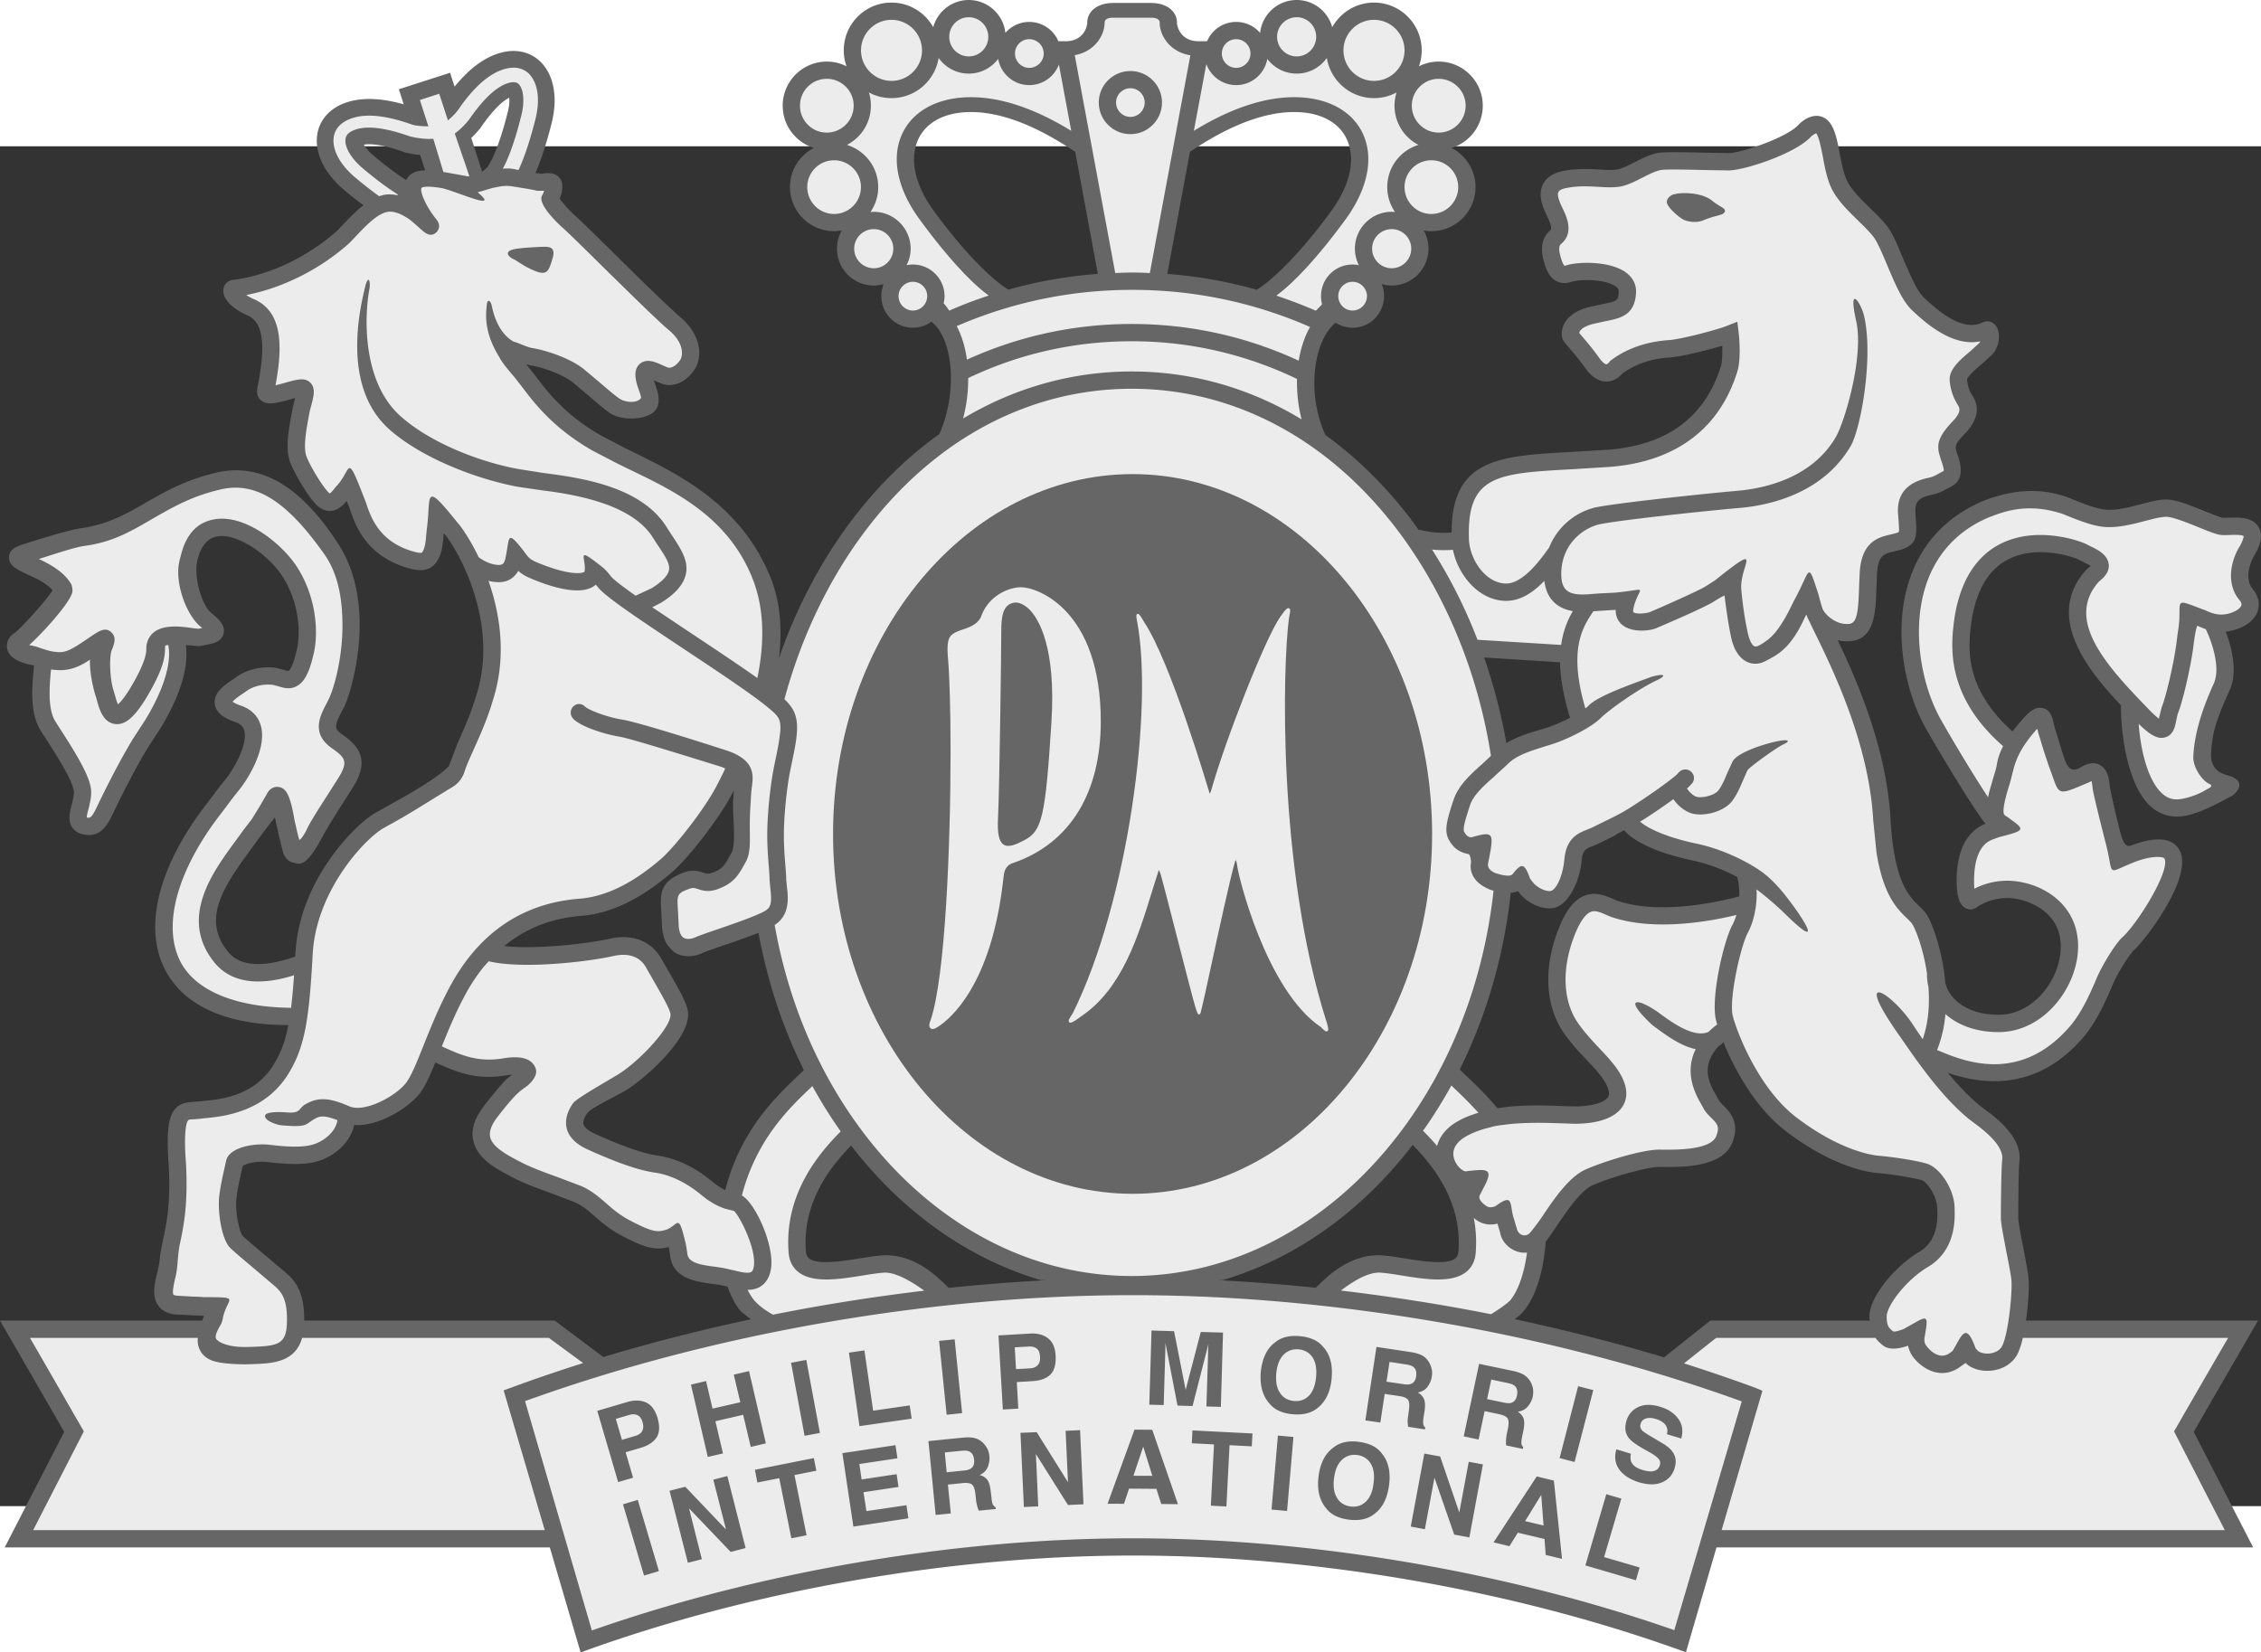
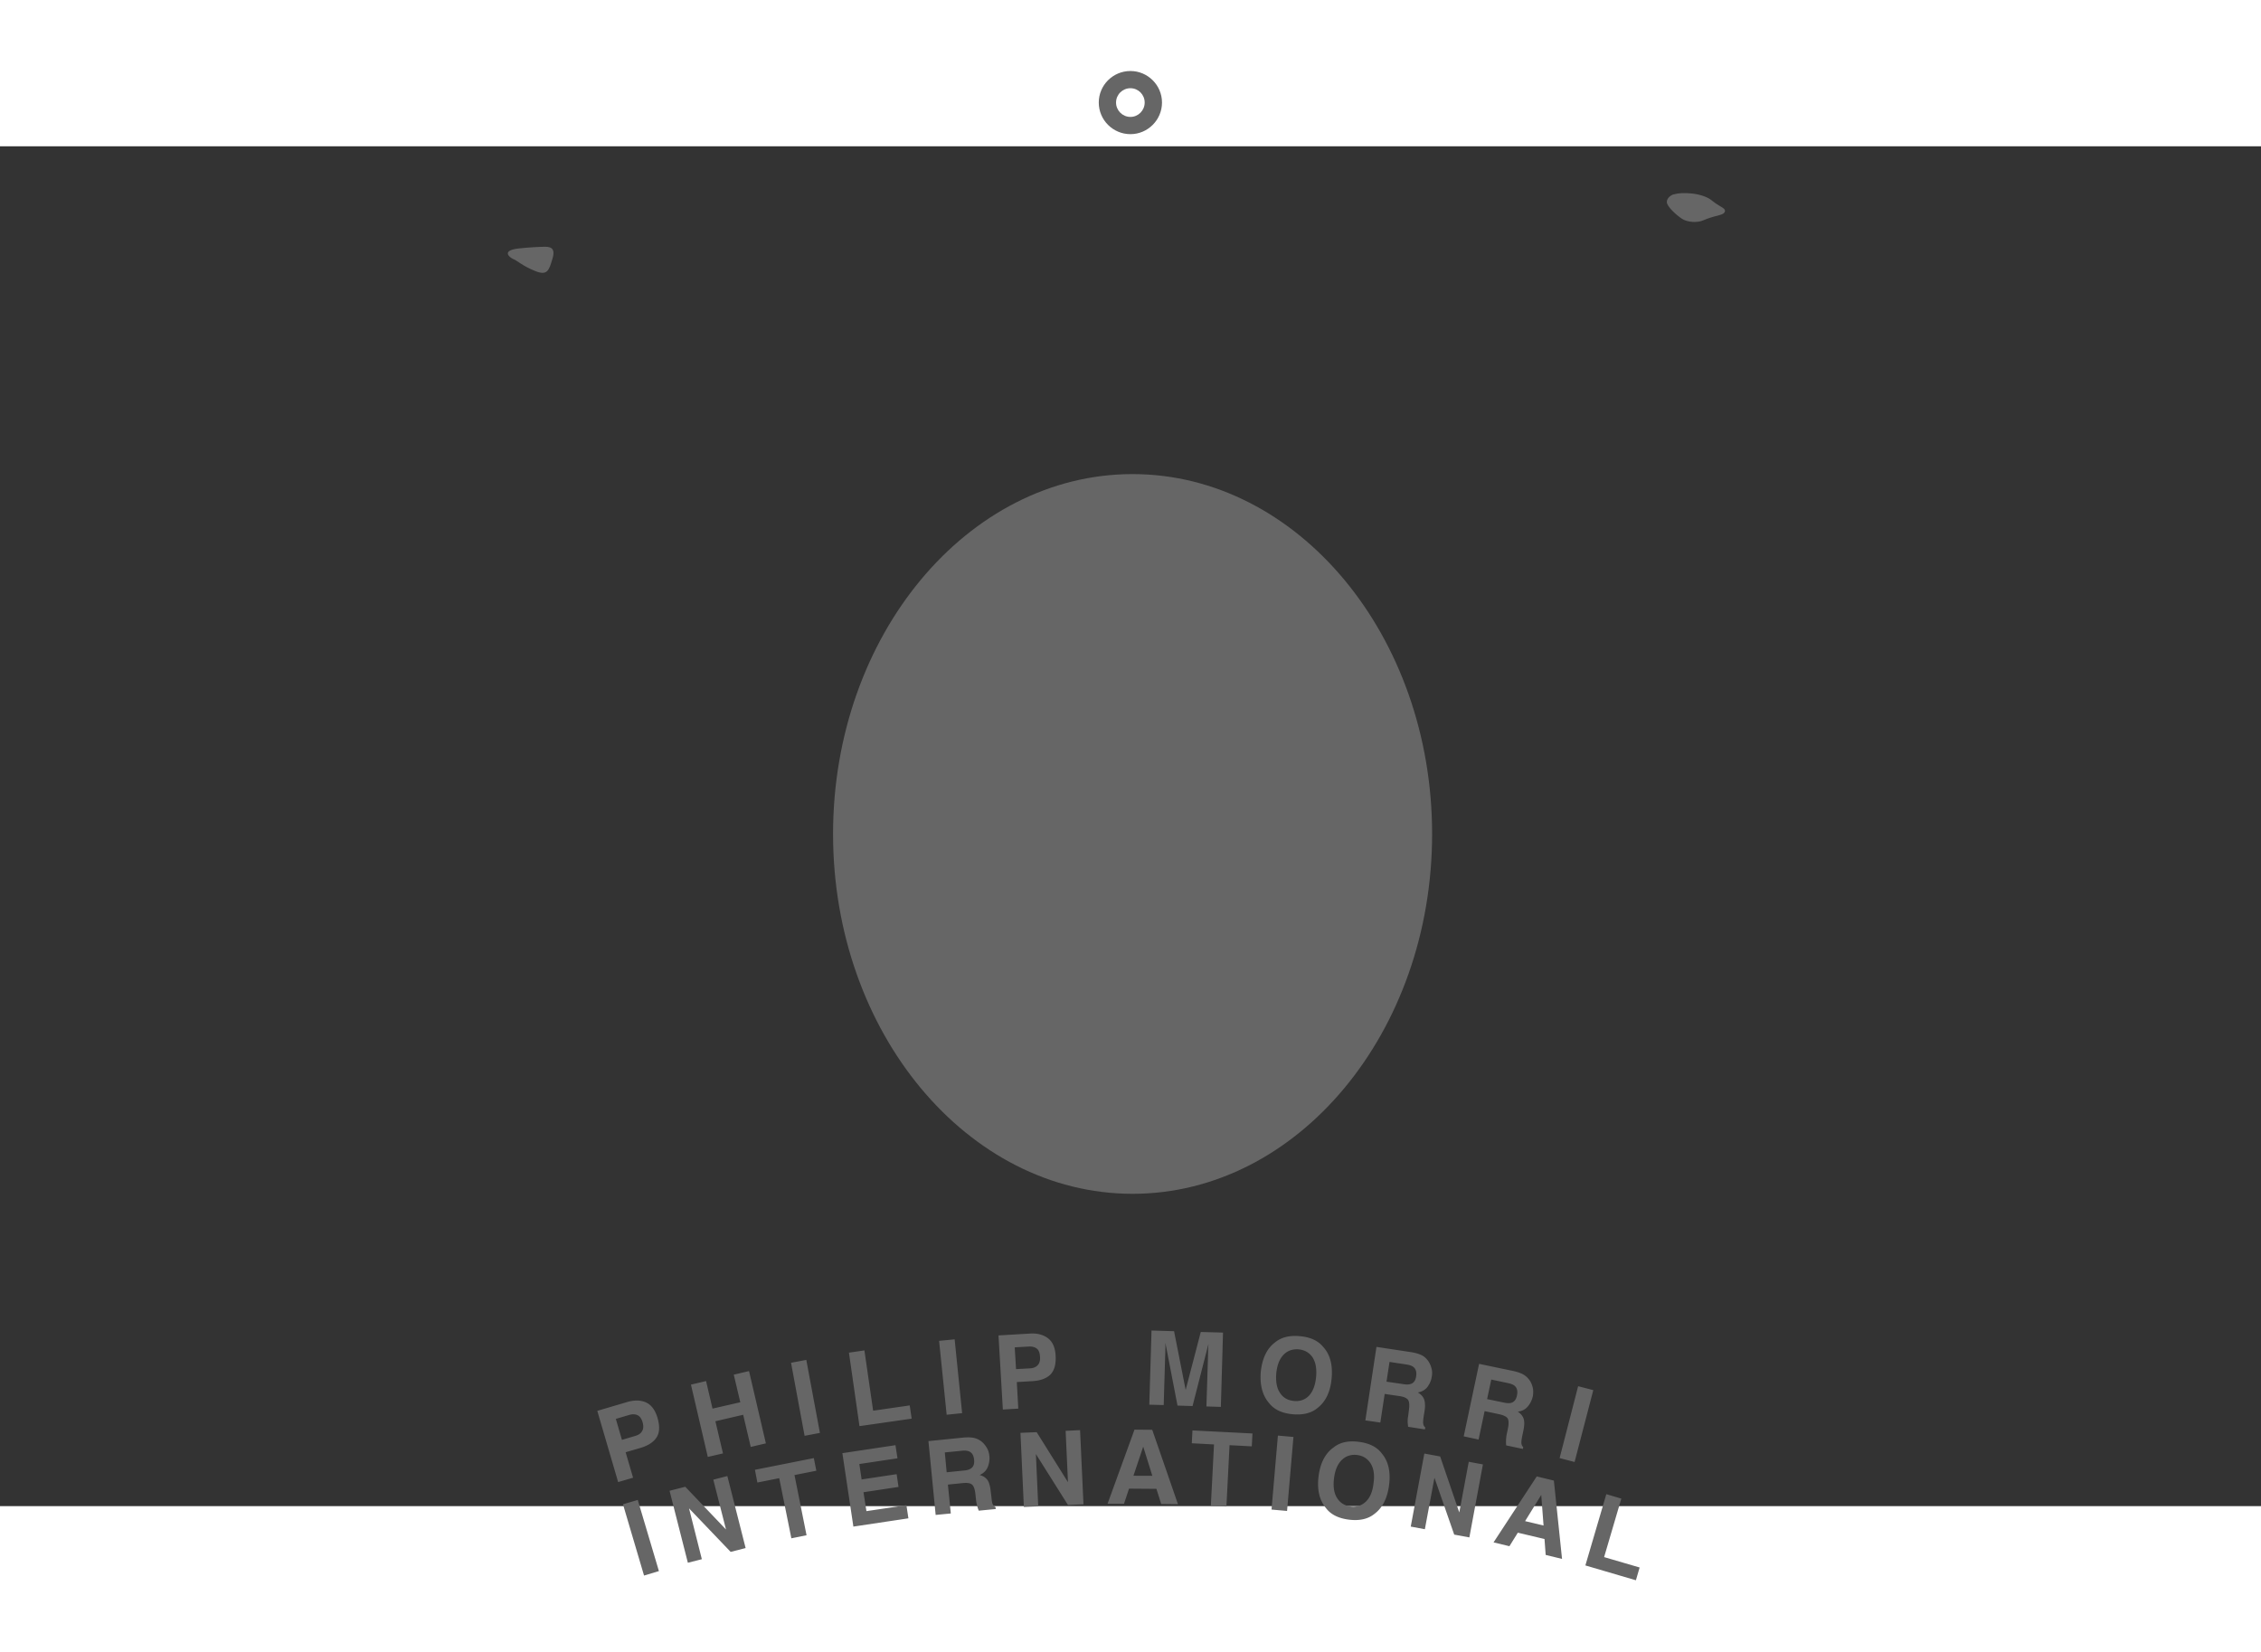
<svg xmlns="http://www.w3.org/2000/svg" xmlns:ns1="http://sodipodi.sourceforge.net/DTD/sodipodi-0.dtd" xmlns:ns2="http://www.inkscape.org/namespaces/inkscape" height="1538.89" viewBox="-130.461 35.441 1062.992 639.447" width="2105.228" id="svg16" ns1:docname="PMI_logo.svg" ns2:version="1.2.2 (b0a8486541, 2022-12-01)">
  <rect x="-130.461" y="35.441" width="1062.992" height="639.447" fill="#333333" stroke="none" />
  <defs id="defs20" />
-   <path d="m 926.593,237.414 c 0,-2.953 0.984,-6.155 2.335,-8.79 1.702,-2.753 3.603,-6.406 3.603,-9.876 0,-1.435 -0.333,-2.87 -1.1,-4.187 -2.82,-4.904 -9.425,-4.637 -14.18,-4.47 l -2.869,0.016 c -1.3,-0.317 -4.604,-1.618 -7.84,-2.902 -5.788,-2.352 -12.26,-5.004 -16.864,-5.555 -3.737,-0.5 -8.34,0.717 -13.645,2.102 -5.605,1.468 -11.96,3.12 -17.031,2.502 -4.604,-0.55 -10.993,-3.136 -16.564,-5.438 -15.497,-5.955 -29.743,-2.702 -39.618,1.034 -14.295,5.805 -25.021,15.313 -31.693,28.174 -13.045,25.305 -7.557,57.983 3.019,77.667 4.47,8.073 19.95,34.262 28.124,45.455 0.233,0.317 0.55,0.584 0.85,0.851 -0.166,0.05 -0.3,0.067 -0.3,0.067 -11.66,4.737 -13.378,18.582 -13.378,26.422 0,2.686 0.184,4.721 0.267,5.372 0.484,4.353 1.968,7.056 4.354,8.04 1.568,0.684 3.353,0.434 4.754,-0.584 0.067,-0.067 7.006,-5.188 16.58,-4.287 7.99,0.767 23.004,6.439 23.004,22.62 0,15.212 -12.51,32.177 -29.225,32.177 -14.43,0 -22.903,-6.923 -25.022,-14.746 -1.3,-15.397 -6.338,-28.525 -8.657,-32.211 -1.084,-1.668 -2.419,-2.936 -3.82,-4.287 -4.62,-4.487 -11.66,-11.226 -13.328,-40.835 -1.835,-32.644 -15.113,-63.704 -24.821,-84.038 2.035,0.483 4.203,0.633 6.505,0.383 10.943,-1.318 11.343,-13.611 11.71,-25.438 l 0.25,-5.838 c 0.418,-9.075 3.287,-9.759 8.09,-10.86 l 2.92,-0.75 c 6.239,-1.935 7.456,-4.788 7.456,-9.709 0,-1.484 -0.116,-3.202 -0.25,-5.12 l -0.167,-2.887 c 0,-0.283 -0.016,-0.617 -0.016,-0.867 0,-4.67 2.635,-6.172 7.456,-7.223 l 0.934,-0.233 c 2.886,-0.701 4.37,-1.535 7.306,-3.07 l 1.302,-0.734 c 3.42,-1.868 4.353,-4.687 4.353,-7.556 0,-2.752 -0.9,-5.538 -1.551,-7.54 l -0.2,-0.567 c -0.4,-1.068 -0.584,-1.835 -0.584,-2.636 0,-1.601 1.017,-3.102 4.57,-6.789 4.07,-4.337 5.305,-8.107 5.305,-11.093 0,-3.269 -1.501,-5.588 -2.185,-6.722 l -0.217,-0.267 c -0.85,-1.484 -1.902,-3.636 -2.169,-7.14 0.334,-1.634 4.888,-5.504 7.107,-7.406 l 4.72,-4.253 c 2.152,-2.436 3.17,-5.605 3.17,-8.407 0,-2.102 -0.55,-4.087 -1.635,-5.355 -1.585,-1.968 -4.17,-2.452 -6.356,-1.184 l 0.367,-0.184 c -8.99,4.37 -19.516,-4.003 -27.757,-11.76 -3.286,-3.17 -6.705,-11.26 -9.725,-18.416 -2.685,-6.405 -5.004,-11.943 -7.59,-15.23 -2.268,-2.885 -5.137,-5.688 -7.94,-8.373 -3.853,-3.753 -7.756,-7.59 -10.175,-11.66 -2.068,-3.453 -3.12,-9.125 -4.087,-14.112 -0.967,-5.255 -1.968,-10.159 -3.987,-13.428 -1.918,-3.12 -4.47,-3.937 -6.221,-4.12 -4.888,-0.4 -8.825,3.786 -9.609,4.62 -5.905,5.905 -26.756,12.861 -32.394,12.861 l -10.225,-0.2 c -7.757,-0.167 -16.515,-0.367 -20.968,-0.117 -4.404,0.234 -8.775,2.469 -13.062,4.62 -2.919,1.502 -5.971,3.037 -8.157,3.387 -2.218,0.384 -5.087,0.25 -8.39,0.017 -4.804,-0.25 -10.776,-0.567 -17.148,0.717 -4.47,0.95 -7.573,2.952 -9.191,5.955 -2.552,4.754 -0.434,10.109 0.617,12.66 0.017,0.068 1.1,2.42 1.1,2.42 1.77,3.686 2.586,6.021 1.469,6.956 -5.738,4.904 -3.42,12.777 -2.67,15.363 0.852,2.835 2.32,6.722 5.772,8.457 2.186,1.118 4.721,1.168 7.54,0.117 l -0.283,0.116 c 5.187,-1.417 16.514,-0.934 20.717,2.386 1.151,0.884 1.218,1.568 1.218,2.235 -0.167,4.337 -0.684,4.57 -7.673,5.922 l -6.339,1.401 c -7.923,2.052 -10.976,5.972 -12.094,8.908 -1,2.635 -0.9,5.521 0.4,7.373 l 1.819,2.201 a 136.859,136.859 0 0 1 8.307,10.393 c 3.653,5.137 7.406,6.172 9.909,6.138 3.136,-0.05 5.671,-1.801 7.206,-3.636 8.14,-6.022 16.964,-7.34 22.986,-7.74 4.988,-0.384 16.63,-3.203 24.154,-5.488 0.017,0.834 0.017,1.635 0.017,2.452 0,2.97 -0.184,5.872 -0.801,7.673 l -0.317,0.968 c -7.723,23.07 -25.438,35.78 -52.628,37.832 l -17.015,1.018 c -33.879,1.834 -56.498,3.069 -56.498,37.899 v 0.016 a 45.113,45.113 0 0 1 -15.046,-1.318 l -0.317,0.267 c -1.385,-1.951 -2.803,-3.936 -4.237,-5.838 -11.894,-15.463 -25.305,-28.524 -39.717,-38.967 -9.325,-20.267 -5.205,-44.955 4.787,-52.795 2.319,1.468 5.02,2.352 7.957,2.352 8.207,0 14.796,-6.655 14.796,-14.896 0,-1.985 -0.334,-3.886 -1.118,-5.621 1.551,0.4 3.103,0.667 4.72,0.667 9.526,0 17.299,-7.79 17.299,-17.332 0,-3.102 -0.817,-6.021 -2.269,-8.557 1.168,0.2 2.369,0.334 3.637,0.334 11.443,0 20.75,-9.308 20.75,-20.751 0,-7.99 -4.62,-14.98 -11.309,-18.4 a 20.736,20.736 0 0 0 14.713,-19.866 c 0,-11.41 -9.291,-20.735 -20.751,-20.735 -3.303,0 -6.49,0.801 -9.258,2.236 a 22.39,22.39 0 0 0 1.3,-7.507 c 0,-12.394 -10.074,-22.47 -22.435,-22.47 -8.457,0 -15.78,4.705 -19.633,11.577 -1.985,-7.356 -8.725,-12.794 -16.698,-12.794 -8.924,0 -16.28,6.806 -17.215,15.463 a 14.828,14.828 0 0 0 -11.243,-5.154 c -6.188,0 -11.426,3.753 -13.678,9.091 h -3.953 c -8.458,0 -10.21,-6.89 -10.21,-8.74 0,-5.455 -4.953,-9.259 -12.11,-9.259 h -17.931 c -7.157,0 -12.128,3.804 -12.128,9.258 0,1.852 -1.718,8.741 -10.225,8.741 h -3.353 a 14.86,14.86 0 0 0 -13.712,-9.091 c -4.437,0 -8.473,2.018 -11.21,5.154 -0.917,-8.657 -8.323,-15.463 -17.214,-15.463 -7.99,0 -14.696,5.438 -16.714,12.794 -3.803,-6.872 -11.16,-11.576 -19.6,-11.576 -12.41,0 -22.453,10.075 -22.453,22.47 0,2.651 0.45,5.137 1.301,7.506 a 20.21,20.21 0 0 0 -9.29,-2.236 c -11.427,0 -20.719,9.325 -20.719,20.735 0,9.341 6.189,17.281 14.696,19.867 -6.722,3.42 -11.276,10.409 -11.276,18.399 0,11.443 9.275,20.75 20.734,20.75 1.268,0 2.436,-0.133 3.62,-0.333 -1.468,2.536 -2.252,5.455 -2.252,8.557 0,9.542 7.74,17.332 17.298,17.332 1.618,0 3.17,-0.267 4.654,-0.667 a 14.683,14.683 0 0 0 -1.1,5.621 c 0,8.24 6.638,14.896 14.812,14.896 3.286,0 6.255,-1.05 8.707,-2.835 10.46,7.906 12.378,33.545 3.754,52.845 -14.763,10.509 -28.325,23.703 -40.351,39.4 -14.913,19.467 -26.79,42.02 -35.08,66.057 1.784,-14.813 0.367,-27.908 -4.354,-39.084 -15.03,-35.78 -46.924,-49.275 -68.192,-59.918 l -10.976,-5.721 c -17.165,-9.825 -25.455,-20.835 -30.943,-28.108 l -3.837,-4.87 c -0.2,-0.234 -0.333,-0.4 -0.483,-0.584 0.417,0.083 0.85,0.267 1.284,0.35 6.172,0.967 15.53,4.27 20.484,8.057 l 6.623,5.571 c 5.654,4.888 9.508,8.174 11.593,9.375 5.922,3.303 15.813,2.619 19.917,-0.867 1.801,-1.518 2.352,-3.654 2.352,-5.739 0,-2.769 -1.001,-5.521 -1.435,-6.789 a 27.785,27.785 0 0 1 -0.817,-2.435 c 0.284,0.133 0.55,0.267 0.767,0.367 l 3.57,1.468 c 6.255,1.785 12.06,-2.42 15.046,-7.323 3.553,-5.805 2.853,-15.864 -6.94,-24.204 -5.003,-4.22 -19.466,-18.383 -31.009,-29.792 -9.158,-9.025 -16.414,-16.18 -18.7,-18.133 -2.134,-1.801 -5.537,-5.721 -7.005,-7.756 1.184,-3.17 2.085,-6.923 0.033,-9.675 -2.252,-2.886 -5.905,-2.402 -7.857,-2.169 0,0 -1.034,0.117 -1.134,0.117 -0.233,-0.05 -0.45,-0.117 -0.45,-0.117 -0.334,-0.083 -0.734,-0.15 -1.085,-0.2 l -0.316,0.084 c -0.134,-0.017 -0.334,-0.034 -0.601,-0.067 2.302,-5.271 4.938,-12.978 7.607,-23.437 2.902,-11.61 1.267,-21.902 -4.571,-28.257 -4.137,-4.538 -10.242,-6.54 -16.748,-5.488 -10.459,1.701 -18.832,9.775 -24.304,16.514 l -2.118,-6.54 -4.17,1.352 -19.9,6.405 2.284,7.09 c -8.474,-2.402 -20.5,-4.387 -30.309,0.517 -5.922,2.97 -9.725,8.174 -10.425,14.279 -1.035,8.54 3.62,17.832 12.81,25.572 3.403,2.835 6.373,5.187 9.058,7.106 -0.55,0.383 -1.084,0.75 -1.484,1.067 -2.786,2.369 -5.388,5.071 -7.724,7.523 l -3.069,3.253 c -13.828,12.327 -31.777,21.035 -49.075,23.237 a 5.047,5.047 0 0 0 -4.554,4.253 c -0.717,4.204 3.77,9.175 11.093,12.328 7.373,3.136 8.907,12.81 5.254,32.36 l -0.167,0.785 c -0.35,1.734 -0.967,4.62 1.302,6.755 2.485,2.319 6.171,1.852 12.51,0.084 l 1.185,-0.317 c 0.834,-0.234 1.718,-0.5 2.518,-0.684 -0.25,1.017 -0.55,2.435 -0.834,3.503 l -0.417,1.885 -0.35,1.951 c -0.85,4.454 -1.902,9.992 -1.902,15.063 0,2.97 0.367,5.722 1.302,8.107 2.518,6.206 8.574,16.047 12.06,19.534 2.152,2.135 4.404,3.152 6.739,3.052 3.453,-0.183 5.922,-2.635 7.44,-4.487 0,0 0.116,-0.133 0.183,-0.2 0.434,0.934 0.934,2.202 1.702,4.187 l 0.1,0.434 c 2.368,6.805 7.34,21 26.572,26.756 3.453,1.034 7.457,1.968 10.993,0 2.536,-1.468 4.237,-4.104 5.271,-8.19 0.484,-2.019 0.684,-4.187 0.884,-6.306 0.067,-0.5 0.1,-1.084 0.167,-1.635 0.384,0.317 0.7,0.75 1.201,1.301 6.906,9.442 17.365,30.343 17.365,53.413 0,5.938 -0.684,12.01 -2.285,18.032 -2.653,9.641 -5.805,16.88 -8.608,23.27 -2.085,4.587 -3.57,9.057 -5.204,13.311 -5.838,6.105 -19.85,13.862 -29.158,19.016 l -5.622,3.153 c -8.957,5.088 -35.513,31.193 -37.415,65.64 -0.067,0.65 -0.067,1.267 -0.117,1.868 -15.713,5.371 -26.072,4.554 -31.66,-2.369 -11.944,-14.746 -2.92,-29.458 10.142,-47.157 l 4.07,-5.605 4.07,-5.504 c 0,0 3.553,-4.438 3.82,-4.888 0.217,0.918 0.384,1.818 0.584,2.903 l 1.601,7.006 1.385,5.538 c 1.05,4.82 4.22,5.788 5.504,5.971 1.835,0.267 4.905,3.403 12.978,-11.693 1.718,-3.22 5.021,-8.757 8.69,-14.479 l 6.14,-9.625 c 6.405,-10.492 4.92,-17.632 -5.188,-24.554 -3.987,-2.72 -3.687,-4.137 -0.25,-10.843 l 1.1,-2.035 c 3.136,-6.355 16.198,-47.54 -2.752,-76.732 -13.178,-20.4 -31.81,-39.334 -57.099,-33.562 -14.395,3.303 -23.954,8.757 -33.195,14.062 -9.058,5.221 -17.632,10.192 -30.109,12.027 -7.923,1.117 -27.273,7.556 -28.074,7.773 -2.585,0.884 -6.072,2.052 -6.322,5.772 v 0.317 c 0,4.003 4.42,6.038 9.942,8.54 6.472,2.903 9.208,5.238 10.576,6.873 -3.003,4.854 -15.18,18.165 -17.749,19.984 -2.352,1.384 -3.753,3.67 -3.753,6.105 0,0.4 0,0.8 0.083,1.2 0.801,4.054 5.005,6.757 12.561,8.024 0.033,0 0.067,0.017 0.1,0.017 l -0.1,1.301 c -0.817,8.457 -2.052,21.202 3.436,29.709 l 1.151,1.785 c 4.504,6.922 13.879,21.368 14.246,26.422 0.133,1.685 -0.434,3.904 -0.984,6.072 -0.918,3.67 -1.902,7.473 0.066,10.676 0.718,1.234 2.186,2.786 5.088,3.436 8.707,2.035 11.977,-4.97 14.63,-10.625 l 1.467,-3.036 c 3.52,-7.14 8.424,-16.915 14.362,-26.79 l 3.87,-5.955 c 6.873,-10.259 16.198,-28.057 14.146,-42.52 1.434,0.05 2.569,0.1 2.902,0.15 1.668,0.234 3.453,0.45 5.138,0.017 l 1.668,-0.35 c 2.97,-0.567 7.106,-1.335 8.04,-5.238 0.951,-3.82 -2.335,-7.006 -5.671,-9.592 -4.187,-3.252 -8.858,-16.847 -6.472,-25.571 1.718,-6.373 4.787,-9.809 9.224,-10.56 9.108,-1.55 23.32,8.14 29.96,17.866 5.77,8.39 8.24,18.532 8.24,27.023 0,2.986 -0.25,5.755 -0.801,8.123 -2.052,9.308 -3.887,10.226 -3.937,10.226 -0.334,0.1 -1.601,-0.3 -2.385,-0.534 l -3.003,-0.767 c -6.505,-1.201 -14.262,0.517 -19.216,4.253 l -1.635,1.135 c -3.87,2.602 -9.158,6.138 -8.44,11.493 0.65,4.854 5.838,7.173 9.658,8.507 2.986,1.001 3.803,2.686 4.17,3.887 1.751,6.205 -4.337,17.548 -8.974,23.27 l -2.37,2.902 -5.704,7.59 c -22.97,29.459 -30.426,57.933 -20.484,78.133 5.988,12.16 20.968,26.64 58.283,26.707 -1.568,8.157 -3.72,13.478 -7.073,18.816 -9.124,14.596 -24.587,16.063 -32.878,16.864 l -2.702,0.284 -2.085,0.133 c -2.469,0.167 -5.839,0.367 -8.407,3.236 -3.253,3.637 -4.154,10.593 -3.22,24.805 1.268,18.883 -0.884,29.225 -2.552,36.781 -0.584,2.953 -1.268,6.156 -1.518,8.758 -0.067,1.668 -0.65,4.37 -1.184,6.622 -0.684,2.87 -1.452,6.005 -1.452,8.958 0,2.368 0.518,4.587 1.819,6.522 1.618,2.335 4.17,3.737 7.556,4.22 l 8.54,0.484 c 1.752,0.05 4.038,0.083 5.472,0.284 -0.067,0.1 -0.1,0.333 -0.1,0.333 -0.284,0.6 -0.5,1.235 -0.717,1.835 h -95.065 c 0,0 28.14,48.775 30.193,52.345 -1.902,3.67 -27.974,54.313 -27.974,54.313 h 256.268 l 14.496,49.392 c 79.3,-28.958 173.748,-45.555 259.505,-45.555 h 0.45 c 85.757,0 180.371,16.514 259.689,45.488 l 14.379,-49.325 h 252.299 c 0,0 -26.073,-50.643 -27.924,-54.313 2.002,-3.57 30.21,-52.345 30.21,-52.345 h -109.094 c 1.184,-8.04 1.568,-16.43 1.184,-20 -0.267,-2.97 -1.334,-8.274 -2.385,-13.862 -1.101,-5.588 -2.419,-12.56 -2.419,-14.496 0,-5.488 0.067,-22.686 0.534,-26.456 1.368,-11.376 -10.776,-20.45 -16.664,-24.788 l -1.969,-1.501 c -5.254,-4.287 -10.392,-9.808 -15.046,-15.43 14.63,5.071 41.419,10.025 64.338,-17.415 6.156,-7.523 10.426,-17.498 12.961,-23.487 l 0.434,-0.984 c 2.252,-5.37 8.074,-14.229 9.809,-15.78 5.454,-4.87 28.574,-35.113 21.218,-47.324 -4.971,-8.307 -18.216,-3.486 -22.553,-1.901 -2.469,0.9 -3.686,-0.8 -5.355,-7.156 -1.367,-5.272 -4.487,-18.766 -4.687,-20.751 l -0.033,-0.45 c -0.267,-2.436 -0.8,-7.54 -4.821,-9.592 -2.536,-1.268 -5.471,-0.851 -8.758,1.184 -1.634,0.967 -3.002,1.334 -4.086,0.967 -1.301,-0.4 -2.336,-1.868 -2.886,-3.102 -1.168,-2.702 -3.07,-9.241 -4.237,-13.128 l -0.968,-3.003 -0.5,-2.068 c -0.6,-2.752 -1.435,-6.522 -5.088,-7.456 -3.553,-0.935 -6.522,1.784 -9.024,4.553 -1.952,2.186 -3.737,4.304 -5.321,6.406 -23.537,-21.018 -20.801,-40.601 -19.2,-52.478 2.369,-14.496 8.274,-24.104 17.582,-28.658 13.678,-6.756 30.693,-0.784 32.778,0.384 l 2.018,0.984 c 0.867,0.483 2.602,1.3 3.52,1.968 -0.267,0.284 -0.584,0.634 -1.251,1.034 l -0.384,0.3 -0.284,0.317 c -5.955,6.506 -8.273,13.312 -8.273,20.051 0,16.447 13.978,32.678 24.454,43.804 v 0.184 c 0,14.996 3.62,37.965 13.878,47.273 4.02,3.637 9.158,5.305 14.38,4.788 8.89,-0.868 21.334,-8.44 23.486,-9.408 2.152,-0.984 8.474,-7.24 -1.701,-9.942 -10.176,-2.636 -7.49,-11.794 -7.04,-16.397 0.668,-6.006 3.537,-13.579 8.024,-23.354 1.401,-3.052 1.985,-6.439 1.985,-9.908 0,-6.44 -1.885,-13.045 -3.753,-17.882 1.668,-0.167 3.436,-0.55 5.32,-1.185 5.305,-1.868 8.825,-5.07 9.876,-8.974 0.217,-0.85 0.35,-1.701 0.35,-2.569 0,-2.552 -1.017,-5.17 -2.986,-7.49 -1.35,-1.634 -1.901,-3.77 -1.901,-6.038 z m -857.9,-190.63 h -0.034 c -3.536,0.2 -5.988,1.235 -7.59,3.553 -0.233,0.317 -0.383,0.634 -0.55,0.968 -3.32,-2.069 -8.407,-5.622 -15.38,-11.527 -2.469,-2.085 -3.786,-3.803 -4.554,-5.087 3.02,-0.534 8.691,-0.25 19.4,3.636 l 0.234,0.067 0.3,0.05 c 2.302,0.55 4.487,0.9 6.539,1.1 l 2.352,7.24 z m 544.449,324.628 c 0.433,-5.088 2.018,-5.688 5.504,-7.023 l 2.87,-1.268 4.553,-2.235 c 6.522,-3.152 -1.034,0.35 7.04,-3.82 0.033,0.034 0.1,0.084 0.1,0.134 7.072,7.856 23.203,12.21 32.194,14.095 7.807,1.652 15.213,4.704 20.818,7.723 0.817,2.686 1.134,5.889 1,9.125 -8.307,2.268 -36.948,9.074 -57.515,2.002 l -1.685,-0.734 c -3.536,-1.535 -8.274,-3.653 -13.578,-1.568 -4.504,1.768 -8.24,6.288 -11.377,13.728 -8.04,18.75 -7.39,37.749 1.685,50.777 3.47,5.02 7.406,9.224 10.91,12.894 4.72,5.038 8.824,9.391 10.125,14.045 0.517,1.902 0.083,2.836 -0.434,3.47 -1.902,2.536 -7.907,4.17 -15.313,4.17 l -6.472,-0.183 c -8.34,-0.317 -19.367,-0.7 -30.043,1.034 -5.338,-6.472 -10.826,-11.643 -15.446,-16.03 l -2.252,-2.202 c 12.36,-24.805 20.7,-53.012 23.987,-83.038 1.201,-0.133 2.352,-0.367 3.403,-0.817 0.467,0.617 0.95,1.25 0.95,1.25 3.17,3.82 9.359,7.374 15.03,6.79 7.39,-0.717 12.961,-12.177 13.946,-22.32 z m -45.29,-95.565 h -0.066 l 35.18,2.235 c 0.167,6.956 1.468,15.497 4.704,26.09 -3.72,1.917 -7.857,3.752 -11.393,4.837 -4.354,1.384 -12.077,3.169 -18.516,7.056 -2.418,-13.679 -5.955,-27.124 -10.459,-40.201 z m -149.51,-180.454 10.642,-57.366 c 9.141,-6.039 32.461,-21.202 54.647,-18.332 8.607,1.15 15.246,5.154 18.566,11.376 5.02,9.358 2.518,22.102 -6.94,34.997 -17.231,23.603 -30.159,34.029 -34.53,36.58 l -0.2,0.284 c -13.778,-3.903 -27.94,-6.388 -42.285,-7.49 z m -109.594,-29.325 c -9.475,-12.895 -11.96,-25.64 -6.956,-34.997 3.37,-6.222 9.925,-10.225 18.616,-11.376 22.152,-2.87 45.455,12.327 54.63,18.332 l 10.642,57.366 v 0.05 a 212.82,212.82 0 0 0 -42.119,7.406 l -0.25,-0.217 c -4.37,-2.535 -17.365,-13.011 -34.563,-36.564 z m -212.565,-18.683 -5.071,-15.847 c 1.368,-1.318 2.652,-2.736 4.003,-4.32 l 0.134,-0.134 0.1,-0.167 c 6.422,-9.34 10.842,-12.944 13.561,-14.295 0.05,0.4 0.117,0.684 0.117,1.184 0,1.401 -0.183,3.286 -0.784,5.605 -4.37,17.381 -8.04,23.27 -8.09,23.337 l -0.184,0.283 -0.166,0.367 c -0.55,1.301 -1.819,2.67 -3.62,3.987 z m 56.999,557.393 -22.87,-17.148 h -117.734 v -0.6 c 0,-14.563 -5.455,-19.167 -9.458,-22.57 l -1.184,-1 -7.707,-6.523 c -4.32,-3.62 -9.208,-7.723 -10.66,-9.191 -1.183,-1.368 -3.035,-8.64 -3.035,-14.83 0,-1.017 0.083,-2.051 0.2,-3.035 0.567,-4.588 1.535,-8.824 2.235,-11.96 0,0 0.467,-1.986 0.668,-2.986 1.1,-0.868 5.688,-2.47 11.626,-1.835 9.458,1.034 18.6,1.768 25.839,-1.151 7.807,-3.153 13.445,-9.358 14.98,-16.298 11.393,0.868 25.054,-7.923 30.259,-14.162 2.802,-3.336 5.187,-8.624 7.856,-15.213 l 0.801,0.35 c 8.941,3.987 18.166,8.058 32.278,5.722 1.217,-0.2 2.185,-0.283 3.086,-0.333 -2.502,1.568 -5.739,4.937 -13.479,14.946 -3.436,4.52 -5.204,8.857 -5.204,12.994 0,1.051 0.133,2.069 0.384,3.053 1.818,8.474 10.592,13.128 17.03,16.514 l 0.868,0.484 c 5.755,3.069 12.578,5.538 19.233,7.923 l 10.36,3.97 c 3.652,1.518 6.388,3.92 9.59,6.706 3.337,2.902 7.124,6.172 12.445,8.974 9.758,5.155 15.213,7.206 21.652,5.622 0,0 0.367,-0.117 0.717,-0.167 0.3,1.418 0.567,3.503 0.684,4.37 1.351,10.61 12.61,12.044 20.067,13.011 l 3.186,0.434 3.67,0.817 c 1.585,4.388 3.603,8.474 6.322,11.66 0,0.05 2.652,2.136 4.67,3.72 a 850.593,850.593 0 0 0 -69.375,17.732 z m 92.312,-133.03 c -11.36,10.776 -27.674,26.255 -35.013,54.53 -1.785,-0.884 -3.837,-2.152 -6.322,-4.204 -7.94,-6.606 -16.781,-10.776 -25.456,-12.027 -8.657,-1.251 -20.25,-6.105 -29.408,-10.225 -3.07,-1.368 -5.004,-3.003 -5.421,-4.47 -0.434,-1.636 0.6,-3.687 1.901,-5.389 1.401,-1.935 8.374,-5.354 16.614,-9.791 8.408,-4.504 32.612,-25.205 30.543,-38.133 -0.634,-3.853 -3.62,-9.191 -8.507,-17.665 l -3.82,-6.656 c -4.754,-8.574 -13.678,-12.077 -24.504,-9.625 -10.209,2.319 -34.63,5.121 -49.51,3.437 10.06,-8.324 22.07,-13.062 36.098,-14.196 16.481,-1.268 31.01,-10.409 42.887,-20.634 7.09,-6.072 21.819,-24.638 28.074,-36.648 a 84.05,84.05 0 0 1 0.867,-1.735 c -0.033,0.967 -0.1,1.902 -0.15,3.003 l -0.167,2.335 c -0.367,5.938 1.669,19.517 -0.817,24.17 -3.22,5.839 -4.07,7.44 -8.974,9.225 -1.935,0.7 -2.77,0.467 -4.387,-0.067 -2.002,-0.684 -4.754,-1.584 -8.891,-0.083 -11.627,4.22 -11.26,10.375 -10.66,18.883 l 0.268,5.504 c 0.116,3.954 0.984,6.84 2.085,8.925 0.583,0.917 1.918,2.769 3.97,4.32 4.203,2.686 9.391,1.952 12.81,0.334 1.235,-0.6 5.138,-1.969 9.309,-3.37 5.571,-1.901 11.993,-4.087 17.214,-6.205 4.27,23.103 11.51,44.938 21.369,64.555 z m 70.093,100.519 c -0.984,-0.9 -1.952,-1.885 -2.085,-2.018 l -0.734,-0.668 c -3.853,-3.653 -14.195,-13.361 -28.157,-12.627 -3.136,0.2 -6.923,0.8 -10.926,1.451 -8.458,1.318 -19.917,3.203 -23.82,-0.067 -0.635,-0.5 -1.402,-1.384 -1.469,-3.82 -1.651,-23.653 12.945,-40.618 21.285,-49.192 23.587,30.627 54.413,53.046 89.21,63.288 h 3.536 c -15.496,0.784 -31.176,2.035 -46.84,3.653 z m 239.655,-17.749 c -0.067,2.436 -0.884,3.32 -1.435,3.82 -3.953,3.27 -15.43,1.385 -23.853,0.067 -4.02,-0.65 -7.74,-1.251 -10.943,-1.451 -13.945,-0.734 -24.287,8.974 -28.174,12.627 -0.9,0.801 -1.885,1.785 -2.702,2.636 a 870.52,870.52 0 0 0 -46.523,-3.62 h 2.769 c 34.846,-10.275 65.74,-32.811 89.326,-63.588 8.274,8.541 23.203,25.589 21.535,49.51 z m 118.401,33.112 -21.767,17.298 c -22.787,-6.839 -46.29,-12.844 -70.21,-17.948 1.468,-1.085 3.136,-2.503 4.07,-3.654 7.14,-8.373 9.875,-22.936 10.492,-32.844 0.1,-0.134 0.184,-0.167 0.334,-0.334 l 4.887,-6.99 c 4.77,-7.055 11.293,-16.78 17.065,-19.266 8.99,-3.836 25.121,-8.507 31.143,-8.507 h 1.735 c 9.108,0.1 27.874,0.25 32.578,-11.393 3.77,-9.475 -1.168,-14.462 -4.17,-17.465 -0.951,-0.95 -1.819,-1.868 -2.22,-2.602 l -1.033,-1.919 c -3.136,-5.337 -8.057,-13.811 1.234,-23.67 0.284,-0.083 0.484,-0.183 0.75,-0.35 0.518,-0.384 0.968,-0.884 1.202,-1.401 5.02,12.344 14.679,30.676 29.275,41.869 21.969,16.83 38.566,19.416 43.17,19.783 7.506,0.634 18.032,2.47 21.101,3.47 1.835,0.6 6.49,6.422 6.99,12.377 0.834,10.342 -1.969,17.465 -8.424,21.252 -11.126,6.555 -23.437,20.951 -23.403,30.46 0,0.683 0.05,1.234 0.166,1.834 z" id="path2" style="fill:#666666" />
-   <path d="m 609.006,187.288 17.08,-1.068 c 21.235,-1.551 48.792,-10.359 59.768,-43.37 l 0.267,-0.834 c 2.235,-6.339 0.984,-17.565 0.851,-18.833 l -0.634,-5.254 -4.904,1.951 c -5.154,2.035 -21.802,6.306 -26.99,6.673 -4.037,0.3 -16.397,1.2 -27.457,9.491 l -0.55,0.434 -0.434,0.6 c -0.217,0.35 -0.817,0.834 -1.268,0.868 -0.517,0 -1.684,-0.718 -3.152,-2.753 -3.753,-5.254 -7.04,-9.007 -8.808,-11.026 0,0 -0.417,-0.5 -0.75,-0.917 0.066,-0.968 1.334,-2.97 6.622,-4.32 l 5.838,-1.268 c 6.806,-1.352 13.829,-2.72 14.23,-13.629 v -0.433 c 0,-3.32 -1.536,-6.24 -4.305,-8.491 -7.172,-5.655 -21.785,-5.538 -27.957,-3.837 l -0.167,0.017 -0.183,0.067 c -0.617,0.25 -0.951,0.25 -1.051,0.25 -0.033,-0.033 -0.767,-0.6 -1.585,-3.453 -0.617,-1.985 -0.867,-3.403 -0.867,-4.387 0,-1.752 0.667,-2.252 0.967,-2.485 2.536,-2.169 3.387,-4.705 3.387,-7.29 0,-3.62 -1.735,-7.24 -2.77,-9.408 l -0.884,-1.835 c -0.45,-1.168 -1.317,-3.22 -1.317,-4.72 0,-0.451 0.116,-0.835 0.267,-1.152 0.417,-0.767 1.701,-1.45 3.686,-1.801 5.321,-1.118 10.492,-0.818 15.046,-0.567 3.653,0.216 7.056,0.4 10.176,-0.117 3.453,-0.6 7.039,-2.402 10.492,-4.187 3.52,-1.785 7.14,-3.62 9.875,-3.737 4.07,-0.266 13.061,0 20.3,0.15 l 10.41,0.167 c 7.139,0 30.326,-7.456 38.282,-15.413 0.984,-1.05 2.286,-1.935 2.903,-2.018 0.05,0.1 0.183,0.233 0.183,0.233 1.218,1.985 2.069,6.39 2.92,10.626 1,5.672 2.268,12.11 5.004,16.731 2.919,5.004 7.34,9.258 11.51,13.378 2.702,2.602 5.27,5.105 7.222,7.59 1.919,2.435 4.237,7.973 6.49,13.328 3.486,8.257 7.039,16.798 11.56,21.135 5.387,5.07 18.615,17.581 32.243,14.796 -0.2,0.233 -0.266,0.483 -0.417,0.717 l -3.92,3.603 c -4.97,4.187 -10.058,8.457 -10.058,13.478 v 0.567 c 0.484,5.388 2.168,8.741 3.403,10.81 l 0.267,0.467 c 0.433,0.684 0.917,1.418 0.917,2.435 0,1.218 -0.684,2.92 -3.053,5.388 -5.154,5.438 -6.889,8.858 -6.889,12.244 0,1.735 0.45,3.436 1.118,5.405 l 0.15,0.6 c 0.484,1.351 1.301,3.687 1.301,4.804 0,0.184 -0.033,0.3 -0.033,0.417 -0.067,0 -0.25,0.117 -0.25,0.117 l -1.302,0.717 c -2.735,1.502 -3.42,1.885 -5.354,2.352 l -0.7,0.15 c -9.192,2.019 -13.896,7.106 -13.896,15.147 0,0.467 0,0.917 0.033,1.45 l 0.234,2.887 c 0.117,1.801 0.25,3.636 0.25,4.82 0,0.5 -0.033,0.784 -0.1,1.051 -0.217,0.134 -0.584,0.317 -1.685,0.634 l -2.318,0.6 c -5.455,1.252 -13.679,3.203 -14.413,18.35 l -0.25,6.005 c -0.35,11.643 -0.917,17.181 -4.52,17.615 -6.773,0.8 -11.76,-5.004 -12.478,-6.656 -0.667,-1.518 -1.968,-6.655 -2.152,-7.323 -5.137,-15.646 -3.47,-11.91 -10.792,1.869 -1.101,1.885 -2.152,4.403 -3.803,7.44 -5.872,10.859 -9.492,12.343 -12.027,14.145 l -1.702,0.934 c -0.517,0.25 -1.368,0.25 -1.768,0.15 -0.9,-0.417 -2.085,-2.085 -2.953,-5.688 -1.4,-6.089 -2.635,-14.079 -3.236,-21.652 -0.467,-10.943 11.127,-22.386 -12.327,-3.653 0,0 -3.002,1.952 -4.67,2.969 -3.053,1.902 -20.918,9.842 -25.99,11.944 -1.768,0.734 -7.756,1.184 -7.823,-0.35 0,-0.218 0,-0.868 0.317,-1.986 0.034,-0.233 0.067,-0.383 0.1,-0.584 2.836,-9.908 7.407,-7.806 -8.824,-6.222 l -7.757,0.384 -2.402,0.184 c -4.17,0.367 -9.875,0.867 -12.777,-1.735 -1.535,-1.368 -2.369,-3.703 -2.436,-6.973 -0.3,-14.896 10.776,-22.52 18.283,-24.07 9.941,-1.985 48.274,-6.106 65.239,-7.59 13.928,-1.168 39.233,-6.54 52.495,-29.058 4.804,-8.19 10.776,-41.586 6.405,-61.003 -1.351,-6.188 -7.74,-15.846 -3.837,1.835 3.92,16.931 -5.47,48.091 -9.608,55.03 -11.41,19.367 -33.845,24.038 -46.173,25.105 -16.73,1.468 -55.564,5.622 -66.123,7.69 -9.124,1.835 -18.215,8.591 -22.369,18.933 -3.736,5.271 -12.21,17.215 -20.484,16.981 -9.708,-0.266 -17.265,-11.843 -17.265,-21.618 -0.784,-29.459 13.695,-30.243 48.875,-32.144 z m -56.382,37.899 c 2.419,11.96 12.127,23.687 24.554,24.004 6.99,0.183 13.095,-3.854 18.433,-9.392 0.517,4.42 2.185,7.957 4.904,10.393 2.552,2.268 5.521,3.336 8.49,3.82 -2.252,3.87 -4.537,8.89 -5.504,15.913 l -39.334,-2.435 c -5.755,-14.963 -12.928,-29.209 -21.368,-42.42 3.102,0.334 6.422,0.384 9.825,0.117 z m -47.19,-112.513 c -3.72,0 -6.723,-3.053 -6.723,-6.806 0,-3.653 3.003,-6.706 6.722,-6.706 3.704,0 6.773,3.053 6.773,6.706 0,3.753 -3.07,6.806 -6.773,6.806 z m 18.399,-19.884 c -5.072,0 -9.208,-4.137 -9.208,-9.208 0,-5.071 4.136,-9.19 9.208,-9.19 5.054,0 9.19,4.12 9.19,9.19 0,5.07 -4.136,9.208 -9.19,9.208 z m 31.276,-38.182 c 0,6.972 -5.688,12.66 -12.61,12.66 -7.007,0 -12.628,-5.688 -12.628,-12.66 0,-6.94 5.621,-12.594 12.627,-12.594 6.923,0 12.611,5.654 12.611,12.594 z m -9.208,-50.894 c 6.99,0 12.695,5.655 12.695,12.628 0,6.989 -5.705,12.66 -12.695,12.66 -6.906,0 -12.61,-5.671 -12.61,-12.66 0,-6.973 5.704,-12.628 12.61,-12.628 z m -30.392,-27.74 c 7.923,0 14.362,6.472 14.362,14.362 0,7.907 -6.439,14.346 -14.362,14.346 -7.923,0 -14.346,-6.44 -14.346,-14.346 0,-7.89 6.422,-14.362 14.346,-14.362 z m -36.331,-1.218 c 5.054,0 9.157,4.12 9.157,9.208 0,5.071 -4.103,9.208 -9.157,9.208 -5.088,0 -9.225,-4.137 -9.225,-9.208 0,-5.088 4.137,-9.208 9.225,-9.208 z m -28.458,10.309 c 3.72,0 6.722,3.036 6.722,6.739 0,3.703 -3.002,6.756 -6.722,6.756 -3.737,0 -6.74,-3.053 -6.74,-6.756 0,-3.703 3.003,-6.74 6.74,-6.74 z m -14.095,12.043 0.133,-0.2 c 2.085,5.67 7.557,9.758 13.962,9.758 7.34,0 13.428,-5.355 14.63,-12.327 a 17.296,17.296 0 0 0 13.828,6.922 c 5.855,0 11.042,-2.92 14.162,-7.373 1.735,10.71 11.01,18.9 22.169,18.9 3.836,0 7.506,-0.951 10.609,-2.686 -0.6,1.952 -0.951,4.053 -0.951,6.239 0,8.057 4.604,15.012 11.26,18.449 -8.491,2.585 -14.68,10.492 -14.68,19.817 0,4.387 1.368,8.407 3.637,11.743 -0.5,-0.033 -1.051,-0.1 -1.551,-0.1 -9.542,0 -17.299,7.79 -17.299,17.331 0,2.786 0.684,5.438 1.852,7.774 -0.968,-0.2 -1.952,-0.317 -2.953,-0.317 -8.207,0 -14.829,6.656 -14.829,14.83 0,1.384 0.2,2.702 0.5,3.903 -0.783,0.784 -2.085,2.118 -2.935,2.985 a 231.944,231.944 0 0 0 -18.466,-7.056 l 0.283,-0.35 c 7.006,-5.138 18.15,-16.364 32.211,-35.597 10.86,-14.913 13.562,-30.076 7.407,-41.586 -4.538,-8.423 -13.295,-13.845 -24.772,-15.38 -20.967,-2.718 -41.752,7.874 -54.012,15.38 z m 43.503,139.152 c -24.704,-11.427 -51.143,-17.265 -78.533,-17.265 -27.007,0 -53.012,5.655 -77.467,16.764 -0.784,-5.888 -2.468,-11.293 -4.787,-15.763 26.156,-11.31 53.88,-17.048 82.537,-17.048 29.008,0 57.1,5.872 83.572,17.448 -2.57,4.52 -4.354,9.959 -5.322,15.864 z m 1.352,27.59 c -24.421,-14.763 -51.544,-22.52 -79.885,-22.52 -28.108,0 -55.064,7.64 -79.268,22.12 1.668,-6.306 2.469,-12.828 2.402,-19.016 24.154,-11.51 50.026,-17.315 76.866,-17.315 27.173,0 53.329,6.005 77.733,17.732 -0.134,6.255 0.517,12.727 2.152,19 z m -92.614,-186.542 c 0,-2.018 2.469,-2.335 3.97,-2.335 h 17.932 c 1.468,0 3.987,0.317 3.987,2.335 0,5.805 4.504,13.695 14.429,15.347 l -19.033,102.27 0.117,0.117 c -2.77,-0.133 -5.572,-0.233 -8.39,-0.233 -2.686,0 -5.372,0.1 -8.041,0.233 v -0.116 l -19.015,-102.338 c 9.641,-1.768 14.045,-9.558 14.045,-15.28 z m -35.447,7.757 c 3.737,0 6.806,3.036 6.806,6.739 0,3.703 -3.07,6.756 -6.806,6.756 -3.686,0 -6.689,-3.053 -6.689,-6.756 0,-3.703 3.003,-6.74 6.69,-6.74 z m -28.423,-10.309 c 5.088,0 9.174,4.12 9.174,9.208 0,5.071 -4.086,9.208 -9.174,9.208 -5.071,0 -9.175,-4.137 -9.175,-9.208 0,-5.088 4.104,-9.208 9.175,-9.208 z m -36.315,1.218 c 7.89,0 14.33,6.472 14.33,14.362 0,7.907 -6.44,14.346 -14.33,14.346 -7.923,0 -14.345,-6.44 -14.345,-14.346 0,-7.89 6.422,-14.362 14.345,-14.362 z m -43.035,40.368 c 0,-6.973 5.604,-12.628 12.594,-12.628 6.972,0 12.644,5.655 12.644,12.628 0,6.989 -5.672,12.66 -12.644,12.66 -6.99,0 -12.594,-5.671 -12.594,-12.66 z m 16.03,50.927 c -6.956,0 -12.61,-5.689 -12.61,-12.661 0,-6.94 5.654,-12.594 12.61,-12.594 6.956,0 12.628,5.654 12.628,12.594 0,6.972 -5.672,12.66 -12.628,12.66 z m 18.666,25.521 c -5.054,0 -9.208,-4.137 -9.208,-9.208 0,-5.071 4.154,-9.19 9.208,-9.19 5.071,0 9.175,4.12 9.175,9.19 0,5.07 -4.104,9.208 -9.175,9.208 z m 18.366,19.884 c -3.67,0 -6.723,-3.053 -6.723,-6.806 0,-3.653 3.053,-6.706 6.723,-6.706 3.753,0 6.755,3.053 6.755,6.706 0,3.753 -3.002,6.806 -6.755,6.806 z m 17.114,0.033 c -1.034,-1.5 -1.951,-2.685 -2.635,-3.453 0.25,-1.084 0.417,-2.185 0.417,-3.386 0,-8.173 -6.69,-14.83 -14.896,-14.83 -0.968,0 -1.985,0.118 -2.97,0.318 a 16.415,16.415 0 0 0 1.935,-7.774 c 0,-9.541 -7.79,-17.331 -17.331,-17.331 -0.534,0 -1.05,0.067 -1.568,0.1 2.319,-3.336 3.653,-7.356 3.653,-11.743 0,-9.325 -6.222,-17.232 -14.73,-19.817 6.707,-3.437 11.277,-10.392 11.277,-18.45 0,-2.185 -0.3,-4.286 -0.95,-6.238 3.185,1.735 6.772,2.686 10.658,2.686 11.177,0 20.451,-8.19 22.153,-18.9 a 17.271,17.271 0 0 0 14.162,7.373 c 5.671,0 10.642,-2.736 13.828,-6.922 1.201,6.972 7.29,12.327 14.596,12.327 6.406,0 11.794,-4.02 13.929,-9.608 l 0.05,0.05 5.771,31.06 c -12.26,-7.507 -33.045,-18.1 -53.996,-15.38 -11.443,1.534 -20.234,6.956 -24.771,15.38 -6.189,11.51 -3.486,26.672 7.44,41.585 14.045,19.233 25.171,30.46 32.177,35.597 l 0.334,0.284 a 208.728,208.728 0 0 0 -18.533,7.072 z m -38.566,102.388 c 32.428,-42.353 76.599,-65.64 124.34,-65.64 47.674,0 91.845,23.287 124.323,65.64 23.02,30.126 38.533,67.908 44.571,106.975 l -4.204,3.936 c -5.337,4.721 -11.31,10.126 -13.478,17.132 l -0.25,0.617 c -1.751,5.605 -3.02,9.591 -3.02,12.961 0,1.885 0.384,3.57 1.402,5.204 2.519,4.538 6.105,5.789 8.958,6.34 0.684,0.066 1.217,2.218 1.217,3.836 0,0.2 0,0.434 -0.033,0.667 -0.133,0.35 -0.133,0.8 -0.133,1.234 0,3.186 1.484,7.907 9.257,11.043 0.484,0.2 1.001,0.284 1.518,0.45 -11.142,101.938 -83.17,181.189 -170.128,181.189 -82.354,0 -151.263,-71.028 -167.844,-165.058 7.323,-4.72 6.356,-13.145 5.722,-18.249 l -0.3,-3.253 c 0,-5.087 -1.619,-14.462 -0.918,-27.206 0.417,-7.623 1.385,-17.132 3.07,-25.222 1.1,-5.238 2.151,-10.125 2.618,-13.912 1.101,-9.241 -0.484,-13.445 -5.605,-18.349 7.924,-29.358 21.152,-57.132 38.917,-80.335 z m 261.307,283.275 c 4.82,-6.755 9.208,-13.878 13.361,-21.301 l 0.567,0.617 c 3.67,3.47 7.857,7.473 12.094,12.227 -3.27,1.001 -6.389,2.152 -9.241,3.753 -6.055,3.303 -9.058,7.607 -10.159,11.877 -2.385,-2.852 -4.72,-5.238 -6.622,-7.173 z m -20.034,66.724 c 2.752,0.184 6.355,0.75 10.159,1.368 11.01,1.768 23.52,3.737 30.309,-1.818 2.802,-2.319 4.254,-5.588 4.387,-9.658 0.367,-5.539 0,-10.726 -0.95,-15.597 3.169,2.786 7.022,3.686 11.125,2.652 0.334,1.118 0.784,2.67 1.135,3.837 l 0.3,1.2 c 1.05,4.154 4.787,7.54 9.091,8.408 a 10.51,10.51 0 0 0 3.37,0.167 c -1.068,7.94 -3.503,17.181 -7.907,22.469 -1.168,1.351 -5.872,4.654 -9.025,6.522 -23.353,-4.637 -46.94,-8.324 -70.577,-11.126 4.771,-3.603 12.328,-8.774 18.583,-8.424 z m 157.852,-118.418 c 0.133,0.517 0.283,1.084 0.45,1.735 a 35.168,35.168 0 0 0 -4.003,3.453 c -6.573,2.986 -16.364,-3.92 -21.185,-7.34 l -0.617,-0.433 c -10.426,-8.074 -19.967,-9.775 -4.654,4.604 l 0.567,0.417 c 4.087,2.902 11.843,9.224 19.817,10.892 -5.705,11.594 0.333,21.952 2.719,26.09 l 0.817,1.484 c 0.934,1.918 2.435,3.37 3.737,4.67 2.802,2.82 4.186,4.204 2.352,8.725 -2.62,6.472 -18.766,6.338 -24.855,6.305 l -1.868,-0.033 c -8.007,0 -25.405,5.354 -34.33,9.19 -7.623,3.237 -14.395,12.895 -19.883,21.036 -1.301,2.068 -5.989,8.54 -7.223,9.491 -0.767,0.484 -1.601,0.717 -2.552,0.55 -1.468,-0.3 -2.536,-1.5 -2.82,-2.502 l -2.001,-6.672 c -1.501,-6.69 -0.217,-10.259 -8.24,-4.52 l 0.033,0.016 c -2.252,0.9 -3.486,0.434 -4.204,-0.017 -1.951,-1.267 -4.137,-3.37 -3.152,-5.204 0.15,-0.267 1.751,-3.42 1.751,-3.42 4.988,-9.124 1.468,-8.79 -6.355,-7.973 -0.784,0.05 -1.452,0.167 -1.869,0.25 -0.984,0.184 -4.12,-1.751 -5.488,-5.471 -1.568,-4.354 0.484,-8.24 5.905,-11.227 3.353,-1.801 6.99,-3.085 10.91,-4.003 2.769,-0.917 6.739,-1.201 9.024,-1.518 8.557,-0.884 17.298,-0.617 24.104,-0.384 l 6.773,0.217 c 6.038,0 16.947,-0.967 21.802,-7.39 1.6,-2.084 3.136,-5.587 1.784,-10.558 -1.835,-6.64 -6.839,-11.894 -12.077,-17.465 -3.42,-3.653 -7.006,-7.457 -10.125,-11.96 -7.473,-10.743 -7.79,-26.773 -0.917,-42.97 2.235,-5.188 4.604,-8.408 6.956,-9.309 1.968,-0.817 4.17,0.067 7.272,1.435 l 2.186,0.917 c 20.5,7.04 47.207,2.002 58.967,-0.884 -0.517,1.668 -1.101,3.236 -1.819,4.554 -4.17,7.657 -10.458,34.83 -7.69,45.222 z m -518.41,-30.476 c 4.987,-1.134 11.726,-1.067 15.363,5.505 l 3.903,6.822 c 3.303,5.789 7.09,12.344 7.507,14.83 0.95,6.005 -15.964,23.937 -26.29,29.508 -2.418,1.602 -17.781,10.142 -19.483,12.544 -1.034,1.468 -3.32,5.005 -3.32,9.192 0,0.967 0.134,1.968 0.418,3.019 1.117,3.92 4.47,7.173 9.875,9.608 14.329,6.456 24.104,9.792 31.61,10.843 7.09,1.034 14.68,4.687 21.435,10.275 4.654,3.903 8.54,5.722 11.527,6.706 l 4.137,1.034 c 2.602,2.469 9.424,15.763 9.424,24.054 0,0.684 -0.033,1.351 -0.133,1.918 -0.1,0.984 -0.467,2.235 -1.185,2.686 -1.4,0.884 -5.004,0.083 -7.94,-0.667 l -3.069,-0.684 -2.469,-0.534 -3.52,-0.534 c -7.306,-0.917 -12.51,-1.935 -13.06,-6.022 -0.318,-2.135 -0.551,-3.97 -0.935,-5.538 -3.47,-14.162 -3.069,-7.99 -9.174,-5.788 -0.484,0.133 -0.918,0.217 -1.335,0.317 -3.152,0.784 -6.055,0.267 -15.897,-4.921 -4.47,-2.369 -7.723,-5.154 -10.842,-7.907 -3.42,-2.969 -6.956,-6.022 -11.694,-8.073 l -10.909,-4.137 c -6.322,-2.269 -12.91,-4.67 -18.099,-7.44 l -0.9,-0.45 c -5.055,-2.686 -11.894,-6.322 -12.945,-11.076 -0.517,-2.586 0.6,-5.722 3.42,-9.358 9.675,-12.611 11.443,-12.461 12.394,-13.562 1.534,-0.684 6.922,-5.221 5.638,-9.108 -1.051,-3.22 -4.32,-6.822 -15.48,-4.904 -11.71,1.918 -19.483,-1.518 -27.64,-5.171 l -1.035,-0.467 c 2.903,-7.256 6.206,-15.33 10.643,-23.637 a 85.811,85.811 0 0 1 9.09,-13.862 l 2.32,-2.552 c 15.246,3.736 45.705,0.45 58.65,-2.469 z m 63.054,156.984 c 2.151,0 4.287,-0.417 6.172,-1.651 2.535,-1.651 4.136,-4.387 4.787,-8.14 1.802,-10.793 -7.19,-30.927 -13.662,-34.58 6.856,-26.34 22.136,-41.018 32.828,-51.127 l 0.317,-0.334 c 4.07,7.44 8.54,14.563 13.328,21.319 -8.957,9.09 -26.489,28.324 -24.537,56.315 0.167,4.07 1.618,7.34 4.437,9.658 6.739,5.555 19.25,3.586 30.26,1.818 3.786,-0.617 7.405,-1.184 10.158,-1.368 5.805,-0.317 13.728,4.704 18.966,8.474 -23.77,2.836 -47.624,6.589 -71.11,11.293 -3.003,-1.635 -6.623,-4.137 -8.825,-6.74 -1.184,-1.417 -2.185,-3.085 -3.12,-4.937 z M 36.484,50.054 c -7.023,-5.889 -10.793,-12.878 -10.076,-18.65 0.384,-3.47 2.57,-6.338 6.122,-8.123 7.023,-3.536 17.015,-2.886 30.56,1.885 1.15,0.45 3.236,0.734 6.055,0.85 l 1.801,0.067 c 0,0 -3.386,-10.492 -4.003,-12.41 1.685,-0.55 7.456,-2.386 9.091,-2.953 0.634,1.918 4.103,12.56 4.103,12.56 l 1.402,-1.25 c 1.684,-1.518 3.22,-3.32 4.27,-5.004 7.773,-10.96 15.497,-17.148 23.02,-18.366 3.836,-0.634 7.323,0.417 9.708,3.002 2.552,2.803 3.92,7.09 3.92,12.194 0,2.77 -0.434,5.755 -1.201,8.858 -3.236,12.96 -6.305,20.384 -7.923,23.87 -0.684,-0.117 -1.402,-0.283 -2.152,-0.417 -1.468,-0.283 -2.82,-0.317 -4.104,-0.283 -0.4,0 -0.8,0.083 -1.167,0.1 0.917,-1.618 4.587,-8.374 8.707,-24.955 0.667,-2.552 0.967,-5.021 0.967,-7.223 0,-3.32 -0.717,-6.005 -2.085,-7.506 -0.3,-0.334 -1.184,-1.268 -3.603,-0.918 -5.821,0.968 -12.51,6.873 -19.983,17.732 -2.453,2.953 -4.504,4.838 -6.573,6.322 0.834,2.436 5.205,15.163 5.205,15.163 0,0 0.9,2.72 1.668,4.988 -0.217,0 -0.5,0.033 -0.7,0 -4.405,-0.8 -8.208,-1.518 -11.494,-2.052 a 69.09,69.09 0 0 1 -0.534,-1.668 l -4.237,-13.962 -0.967,0.033 c -2.803,0.134 -5.955,-0.217 -9.875,-1.117 l -0.134,-0.034 c -12.51,-4.453 -21.685,-5.32 -27.256,-2.518 -1.869,0.934 -2.87,2.185 -3.036,3.786 l -0.067,0.767 c 0,3.737 3.136,8.741 8.19,12.978 7.473,6.322 12.995,10.142 16.665,12.427 -0.317,0.117 -0.584,0.2 -0.868,0.134 -2.068,-0.384 -4.12,-0.434 -6.038,-0.033 -0.684,0.166 -1.368,0.383 -2.052,0.583 -3.603,-2.552 -7.356,-5.504 -11.326,-8.857 z m 58.116,178.62 c -2.92,-6.04 -5.989,-11.11 -8.774,-14.847 l -0.084,-0.133 -0.1,-0.1 c -0.4,-0.484 -0.817,-0.968 -1.268,-1.452 v -0.033 c -15.88,-19.817 -12.16,-12.144 -14.095,2.802 -0.15,1.101 -0.25,2.286 -0.367,3.487 -0.133,1.801 -0.334,3.636 -0.684,5.054 -0.534,2.102 -1.117,2.903 -1.401,3.07 -0.267,0.166 -1.284,0.283 -4.604,-0.718 -15.263,-4.57 -19.166,-15.68 -21.268,-21.652 l -0.1,-0.4 c -0.55,-1.652 -1.201,-3.136 -1.702,-4.454 -7.723,-19.834 -5.471,-11.86 -11.86,-4.687 h 0.067 a 14.223,14.223 0 0 0 -1.685,1.901 l -0.567,0.701 c -0.934,1.084 -1.368,1.384 -1.568,1.468 -0.133,-0.084 -0.35,-0.267 -0.634,-0.567 -2.502,-2.469 -8.09,-11.36 -10.292,-16.815 -0.467,-1.267 -0.684,-3.002 -0.684,-4.937 0,-4.437 1.034,-9.959 1.735,-13.712 l 0.35,-1.968 0.284,-1.268 c 1.851,-6.622 2.735,-10.175 0.133,-12.811 -2.585,-2.519 -5.905,-1.618 -11.893,0.05 l -1.135,0.317 c -1.468,0.4 -2.485,0.65 -3.336,0.85 1.084,-5.871 1.902,-11.81 1.902,-17.347 0,-10.31 -2.786,-19.133 -12.06,-23.154 -1.535,-0.65 -2.636,-1.3 -3.57,-1.951 17.448,-3.37 34.946,-12.294 48.625,-24.571 l 3.252,-3.453 c 4.27,-4.487 9.592,-10.059 14.28,-11.026 2.768,-0.584 6.255,0.584 10.442,3.436 1.084,0.767 3.336,2.802 4.837,4.12 2.502,2.285 5.088,4.637 7.94,1.985 0.267,-0.283 2.686,-2.719 0,-6.005 -4.97,-6.172 -8.007,-13.361 -6.956,-14.93 0.05,0 1.518,-1.317 10.493,0.368 l -0.367,-0.034 c 7.256,1.802 27.173,10.943 16.197,1.802 2.318,-0.584 4.787,-1.435 7.256,-2.085 l 3.47,-0.684 c 1.851,-0.267 3.67,-0.334 5.554,-0.017 4.921,0.8 8.49,1.318 11.043,1.918 l 0.684,0.167 c 0,0 2.519,-0.016 3.27,-0.016 -0.134,0.417 -0.317,0.95 -0.601,1.584 -0.317,0.434 -0.55,0.951 -0.7,1.568 -0.668,4.904 10.191,14.43 10.325,14.53 2.052,1.8 9.958,9.54 18.299,17.798 12.294,12.06 26.156,25.772 31.477,30.176 7.356,6.255 6.288,12.043 5.27,13.745 -1.4,2.218 -3.92,4.287 -5.937,3.72 l -2.302,-0.985 c -3.287,-1.5 -7.724,-3.586 -10.943,-0.633 -1.435,1.3 -1.985,3.035 -1.985,4.954 0,2.419 0.85,5.188 1.851,7.907 0.484,1.367 0.751,2.301 0.851,2.985 -1.368,2.386 -6.455,2.503 -9.808,0.634 -1.752,-1 -6.806,-5.371 -10.493,-8.54 l -7.006,-5.855 c -7.022,-5.372 -18.232,-8.741 -24.103,-9.675 -1.185,-0.184 -3.136,-0.968 -4.888,-1.652 -1.234,-0.533 -2.502,-1 -3.686,-1.334 -7.84,-4.37 -9.809,-14.896 -10.293,-17.048 -0.533,-2.252 -2.018,-3.253 -2.285,-0.234 -0.25,2.97 -1.935,11.977 5.788,24.421 1.251,2.452 3.62,5.455 7.09,9.425 l 3.47,4.437 c 5.904,7.823 14.795,19.65 33.411,30.293 l 11.41,5.938 c 21.218,10.626 51.995,22.22 64.372,55.814 4.587,12.511 5.271,27.607 1.651,45.156 -8.374,-5.939 -19.35,-13.228 -30.076,-20.368 -6.255,-4.153 -13.077,-8.724 -19.333,-12.91 l 4.104,-2.102 c 7.056,-4.404 10.776,-8.808 11.76,-13.796 1.434,-7.29 -4.07,-13.745 -9.125,-21.818 -11.76,-18.866 -39.6,-23.12 -57.566,-25.372 l -12.093,-1.902 c -19.016,-3.503 -41.702,-12.627 -55.364,-24.804 -19.267,-17.215 -16.598,-50.143 -14.663,-59.985 0.434,-2.235 -0.066,-7.072 -1.785,-1.901 -2.669,10.826 -11.593,47.724 11.043,67.958 14.83,13.244 40.218,23.236 60.352,27.056 l 11.493,1.685 c 16.447,2.035 42.403,6.656 52.161,22.236 4.17,6.722 8.34,11.526 7.54,15.296 -0.484,2.552 -3.186,5.371 -8.024,8.44 l -7.673,3.57 c -5.955,-4.22 -10.442,-7.606 -11.643,-9.174 -0.984,-1.268 -2.402,-3.07 -4.087,-4.337 h 0.017 c -13.178,-10.426 -7.173,-4.02 -8.274,2.252 -1.418,1.084 -7.673,1.25 -18.916,-3.036 -6.59,-2.486 -6.906,-2.836 -9.675,-6.673 -8.14,-10.509 -6.572,-6.272 -8.457,2.603 -0.65,3.169 -1.118,4.17 -4.27,3.853 -3.02,-0.334 -5.839,-1.668 -8.441,-3.57 z m -158.604,79.334 -4.07,6.272 c -6.122,10.192 -11.093,20.1 -14.696,27.356 l -1.568,3.237 c -2.92,6.305 -3.62,6.572 -5.338,6.188 0.016,-0.984 0.5,-2.902 0.884,-4.237 0.55,-2.352 1.2,-4.954 1.2,-7.54 0,-0.417 0,-0.784 -0.05,-1.134 -0.483,-6.589 -7.606,-18.049 -15.53,-30.26 l -1.1,-1.767 c -2.285,-3.386 -2.87,-8.574 -2.87,-13.645 0,-3.937 0.368,-7.84 0.651,-10.843 v -0.133 c 4.32,0.35 9.575,1.334 18.35,-4.654 0,0.25 -0.05,0.567 -0.05,0.834 0,5.688 1.45,12.56 2.918,16.914 l 0.417,1.501 c 1.051,3.804 2.77,10.243 8.441,11.01 4.888,0.65 9.475,-3.37 15.396,-13.412 7.607,-12.977 8.19,-18.349 8.157,-22.736 v -0.4 l 0.25,-0.367 c 0.1,-0.1 0.551,-0.15 1.252,-0.183 2.352,11.426 -6.256,28.54 -12.644,37.999 z m 18.132,110.377 c -8.357,-17.03 -1.051,-42.986 19.533,-69.459 0,0.033 5.605,-7.44 5.605,-7.44 l 2.385,-2.986 c 4.237,-5.187 11.093,-16.38 11.093,-26.005 0,-1.585 -0.15,-3.153 -0.6,-4.62 -1.251,-4.488 -4.47,-7.707 -9.258,-9.375 -2.386,-0.818 -3.47,-1.502 -3.987,-1.869 0.917,-1.134 3.37,-2.886 4.637,-3.703 l 1.935,-1.351 c 3.17,-2.385 8.608,-3.57 12.861,-2.77 l 2.135,0.585 c 2.352,0.717 5.572,1.701 8.841,-0.25 3.52,-2.019 5.822,-6.673 7.79,-15.48 2.502,-11.227 0.517,-28.141 -8.707,-41.586 -6.923,-10.042 -23.654,-23.67 -37.983,-21.235 -5.388,0.934 -12.36,4.07 -15.58,16.014 -0.817,2.936 -1.5,5.505 -1.5,8.64 0,10.543 5.37,21.82 10.675,25.94 0.233,0.2 0.434,0.35 0.6,0.517 -0.483,0.116 -1.434,0.3 -1.584,0.35 -0.3,0.033 -1.385,-0.117 -2.102,-0.184 -4.921,-0.567 -20.751,-4.003 -22.57,8.441 v 0.867 c 0,2.402 -0.366,6.49 -6.972,17.832 -3.32,5.605 -5.355,7.74 -6.389,8.591 -0.55,-1.168 -1.1,-3.103 -1.334,-4.07 l -0.584,-1.968 c -1.268,-3.687 -1.752,-8.975 -1.752,-13.412 0,-0.4 0.05,-0.784 0.05,-1.134 0.034,-0.918 0.134,-3.553 0.684,-4.804 0.584,-1.502 1.351,-3.287 1.351,-5.021 0,-1.368 -0.5,-2.686 -1.901,-3.804 -3.486,-2.585 -6.622,0.751 -14.362,5.755 -6.423,4.204 -8.474,4.204 -12.26,3.704 -2.37,-0.3 -6.006,-1.569 -8.041,-2.286 -1.585,-0.5 -2.702,-0.55 -3.553,-0.85 5.805,-5.122 18.983,-19.517 20.25,-24.772 0.267,-1.1 -0.183,-3.37 -0.6,-4.02 -2.052,-3.253 -5.421,-7.173 -15.13,-11.66 6.823,-2.135 16.948,-5.571 21.535,-6.172 14.046,-1.835 23.204,-7.74 33.012,-13.378 8.707,-4.97 17.715,-10.125 30.943,-13.161 16.347,-3.753 30.81,5.204 48.525,30.176 7.09,9.892 8.724,22.386 8.724,33.829 0,15.847 -4.137,30.009 -6.505,34.713 l -0.985,1.951 c -1.668,3.153 -3.62,6.94 -3.62,10.826 0,3.52 1.602,7.123 6.456,10.426 3.67,2.569 5.538,4.32 5.538,6.789 0,1.768 -0.884,3.837 -2.719,6.84 l -6.022,9.457 c -3.853,5.972 -7.49,11.694 -9.274,15.58 -0.367,0.901 -2.936,5.021 -3.236,4.004 -0.384,-1.518 -0.801,-3.07 -0.801,-3.07 l -1.351,-5.888 c -2.119,-12.627 -4.17,-15.196 -7.49,-15.713 -1.751,-0.25 -4.07,0.417 -5.438,3.136 l -3.62,6.238 -3.586,5.805 -3.67,4.77 -3.97,5.456 c -10.626,14.462 -26.756,36.297 -9.925,57.098 10.426,12.861 28.19,8.941 37.465,6.039 -0.433,5.938 -0.867,10.96 -1.418,15.296 -25.838,-0.25 -45.188,-7.89 -52.244,-22.169 z m 5.972,157.969 -7.574,-0.434 c -0.984,-0.133 -1.35,-0.384 -1.417,-0.45 -0.784,-1.118 0.367,-5.905 0.984,-8.49 0.55,-2.436 0.884,-5.489 1.034,-7.891 0.167,-2.152 0.45,-5.088 1.05,-7.79 1.335,-6.355 3.07,-14.58 3.07,-27.69 0,-3.403 -0.067,-7.156 -0.367,-11.31 -0.267,-3.503 -0.35,-6.355 -0.35,-8.674 0,-7.506 0.967,-9.608 1.518,-10.192 0.25,-0.334 1.217,-0.4 2.702,-0.467 l 2.752,-0.217 2.436,-0.284 c 8.274,-0.8 27.724,-2.652 39,-20.584 7.94,-12.81 9.908,-25.405 11.626,-56.798 1.652,-29.426 24.238,-53.846 33.329,-59.05 l 5.571,-3.104 c 7.34,-4.053 16.23,-9.791 23.687,-14.295 2.169,-1.602 6.322,-2.72 8.574,-8.507 1.318,-4.187 3.353,-8.408 5.555,-13.379 2.953,-6.605 6.255,-14.162 9.041,-24.42 5.054,-18.816 2.185,-37.482 -3.136,-52.562 0.968,0.25 1.985,0.467 3.053,0.55 5.07,0.568 8.69,-1.267 10.96,-5.237 2.251,2.068 4.72,3.202 9.507,5.037 9.458,3.603 21.285,6.49 26.94,1.468 0.3,0.35 0.55,0.65 0.9,1.068 3.404,4.42 17.682,13.995 40.736,29.325 15.946,10.592 32.427,21.535 39.617,27.607 4.02,3.353 5.554,4.82 5.554,9.174 0,1.118 -0.1,2.436 -0.35,4.02 -0.367,3.403 -1.351,8.174 -2.419,13.212 -1.751,8.357 -2.785,18.182 -3.236,26.439 -0.75,12.911 0.884,22.486 0.884,27.69 l 0.367,4.27 c 0.234,1.902 0.35,3.437 0.35,4.755 0,2.936 -0.717,4.62 -2.752,5.805 -4.42,2.518 -15.08,6.172 -22.87,8.84 -5.387,1.835 -8.523,2.953 -10.091,3.654 -1.335,0.634 -3.87,1.184 -5.488,0.133 -1.735,-1.134 -2.219,-4.17 -2.252,-6.489 l -0.3,-5.855 c -0.517,-7.973 -0.568,-8.457 5.404,-10.659 1.685,-0.6 2.419,-0.35 3.987,0.15 2.052,0.684 4.904,1.618 9.341,0 7.674,-2.819 9.759,-6.639 13.195,-12.91 2.952,-5.522 1.334,-12.144 2.018,-24.272 l 0.484,-8.357 c 0.534,-6.105 3.887,-14.696 -12.194,-19.833 -27.19,-8.741 -43.053,-13.412 -48.558,-14.33 -7.406,-1.2 -15.964,-4.62 -17.398,-6.121 -1.568,-1.601 -4.003,-1.601 -5.538,0 -1.568,1.568 -1.568,4.153 0,5.738 3.62,3.803 14.946,7.323 21.735,8.424 3.453,0.6 14.43,3.77 47.457,14.062 0.768,0.217 1.568,0.517 2.252,0.968 a 185.969,185.969 0 0 1 -4.07,8.173 c -5.705,10.993 -19.733,28.791 -26.189,34.363 -10.692,9.191 -23.687,17.465 -38.183,18.616 -27.09,2.118 -47.674,16.264 -61.335,42.02 -5.155,9.74 -8.975,19.332 -12.077,27.072 -3.153,7.94 -5.889,14.78 -8.541,17.966 -5.204,6.238 -19.367,13.661 -26.322,10.575 -9.442,-4.12 -14.663,-4.387 -20.618,-0.967 -3.27,1.868 -2.119,4.387 -8.557,3.853 -2.236,-0.2 -10.243,-0.634 -10.443,1.585 -0.217,2.268 5.505,4.303 7.757,4.47 12.477,1.068 11.026,-0.433 15.246,-2.836 2.286,-1.3 4.104,-2.318 11.043,0.418 -0.867,5.42 -5.872,9.29 -10.125,10.976 -5.955,2.385 -15.564,1.317 -21.902,0.583 -7.874,-0.834 -19.317,1.385 -20.384,7.857 l -0.734,3.32 c -0.734,3.27 -1.785,7.756 -2.402,12.744 -0.868,6.956 0.917,20.4 5.154,24.604 1.685,1.702 6.556,5.755 11.21,9.709 l 7.523,6.372 1.317,1.117 c 3.403,2.87 6.956,5.872 6.59,17.832 -0.284,10.46 -4.288,11.06 -16.882,11.493 l -1.734,0.034 c -8.157,0.283 -12.995,-1.952 -14.08,-3.203 -2.418,-1.568 1.519,-6.74 2.086,-8.407 0.284,-0.934 0.517,-1.768 0.584,-2.536 h 0.016 c 2.236,-9.408 8.408,-9.124 -8.724,-9.291 l 0.067,0.05 c -1.768,-0.167 -3.653,-0.25 -5.671,-0.3 z m -74.964,109.81 c 4.721,-9.19 23.82,-46.423 23.82,-46.423 0,0 -19.966,-34.696 -25.32,-43.97 h 78.95 c -0.05,0.316 -0.117,0.683 -0.117,1.034 0,1.784 0.4,3.52 1.318,5.17 1.568,2.77 4.454,4.571 8.557,5.272 3.854,0.817 11.026,1.034 13.795,0.934 l 1.685,-0.05 c 9.692,-0.334 20.451,-0.734 23.754,-12.36 h 116.016 c 0.534,0.383 8.34,6.138 16.097,11.843 -11.527,3.67 -22.87,7.49 -33.98,11.61 l -3.385,1.234 19.316,65.706 z m 771.56,47.04 c -78.484,-27.456 -170.529,-43.186 -254.217,-43.186 h -0.45 c -83.839,0 -175.75,15.78 -254.235,43.337 l -31.41,-107.843 c 87.558,-31.727 191.097,-49.825 285.611,-49.825 h 0.484 c 94.48,0 198.353,18.215 285.928,49.959 z m 161.221,-129.576 c 0.984,-1.935 1.952,-4.704 2.636,-7.857 h 96.533 c -5.455,9.275 -25.439,43.971 -25.439,43.971 0,0 19.116,37.232 23.87,46.423 h -236.569 l 19.184,-65.539 -3.387,-1.401 c -10.942,-4.037 -22.152,-7.84 -33.495,-11.46 7.273,-5.772 14.596,-11.61 15.163,-11.994 h 74.864 c 0.95,1.285 2.085,2.452 3.686,3.67 3.036,2.302 8.107,1.285 11.627,0 0.467,2.052 1.301,4.12 3.036,6.139 4.437,5.204 12.41,9.525 20.534,4.454 0,0 2.019,-1.418 3.487,-2.453 l 0.05,0.034 c 2.819,2.852 7.89,4.17 12.844,3.453 5.054,-0.717 9.158,-3.436 11.376,-7.44 z m -22.651,-110.729 2.151,1.635 c 4.654,3.453 14.196,10.626 13.462,17.348 -0.584,5.104 -0.65,27.157 -0.65,27.39 0,2.502 1.034,7.79 2.602,16.064 1.034,5.154 2.051,10.509 2.352,13.094 0.533,5.839 -1.418,25.739 -4.438,31.31 -1.3,2.386 -3.936,3.07 -5.387,3.303 -2.853,0.417 -5.172,-0.467 -5.889,-1.167 l -1.1,-1.135 c -4.605,-12.944 -6.523,-6.022 -10.827,1.185 l -1.684,1.217 c -4.638,2.92 -8.875,-1.45 -10.042,-2.885 -1.135,-1.285 -1.568,-2.302 -1.535,-3.353 0.033,-0.417 0,-0.784 -0.033,-1.135 l 0.066,0.034 c 2.085,-11.66 1.568,-10.543 -7.606,-5.422 -0.484,0.234 -1.034,0.518 -1.535,0.885 l 0.134,-0.067 c -1.001,0.6 -4.971,2.002 -5.772,1.468 -2.169,-1.668 -2.953,-2.77 -2.986,-6.923 0,-5.238 9.425,-17.481 19.467,-23.37 5.838,-3.453 12.51,-10.559 12.51,-24.804 0,-1.335 -0.033,-2.686 -0.1,-4.154 -0.8,-8.958 -7.323,-17.648 -12.61,-19.433 -4.387,-1.485 -15.93,-3.27 -23.02,-3.854 -2.786,-0.25 -18.032,-2.251 -38.817,-18.132 -17.565,-13.478 -27.607,-39.383 -29.742,-47.407 -0.317,-1.15 -0.433,-2.669 -0.433,-4.454 0,-10.442 4.654,-29.725 7.406,-34.763 2.736,-5.054 4.22,-11.827 4.22,-18.349 0,-0.717 -0.05,-1.434 -0.05,-2.152 5.038,3.804 10.159,8.308 13.478,11.594 14.746,14.462 12.11,7.84 4.504,-2.836 -3.586,-4.954 -9.224,-12.644 -16.064,-17.398 -6.155,-4.304 -17.731,-10.292 -30.242,-12.895 -12.144,-2.552 -21.785,-6.355 -26.456,-10.325 1,-0.584 1.868,-1.134 2.652,-1.618 0.434,-0.267 7.056,-4.587 13.011,-8.958 2.086,3.02 5.455,5.922 9.075,6.823 5.138,1.267 14.812,-0.584 18.95,-6.473 2.201,-3.136 3.736,-6.872 5.02,-9.891 0,0 1.735,-3.92 1.835,-4.12 1.852,-2.17 13.745,-10.643 16.514,-11.927 3.77,-1.719 2.803,-2.486 -0.884,-1.935 -4.37,0.6 -19.867,4.87 -22.636,9.741 l -2.368,5.121 c -1.151,2.77 -2.453,5.972 -4.17,8.324 -1.869,2.72 -7.958,3.853 -10.293,3.27 -1.685,-0.434 -3.753,-2.436 -4.637,-3.97 1.301,-1.135 2.235,-2.152 2.736,-2.87 1.1,-1.901 0.483,-4.253 -1.402,-5.454 -1.868,-1.168 -4.37,-0.567 -5.588,1.284 l 0.084,-0.15 c -1.318,1.651 -11.077,8.808 -19.684,14.362 -5.938,3.854 -7.173,4.588 -16.347,9.025 l -4.537,2.252 -2.269,0.934 c -3.853,1.518 -9.725,3.786 -10.642,13.862 -0.768,8.49 -4.087,14.729 -6.606,14.996 -2.636,0.217 -6.322,-1.835 -8.007,-3.887 0,0 -1.218,-1.351 -1.668,-2.335 -2.552,-7.04 -3.87,-7.006 -8.107,-1.702 -1.351,1.618 -6.455,-0.016 -8.157,-0.55 -1.635,-0.768 -3.97,-2.135 -3.253,-4.871 2.77,-14.162 2.803,-14.913 -7.656,-11.977 -1.568,0.25 -2.636,-0.767 -3.587,-2.385 -0.884,-1.518 0.4,-5.555 2.37,-11.727 l 0.2,-0.584 c 1.45,-4.904 6.421,-9.324 11.175,-13.545 2.219,-2.135 5.288,-4.77 7.39,-6.856 4.704,-4.103 11.393,-5.871 19.567,-8.457 7.69,-2.385 18.916,-7.957 23.487,-12.544 3.286,-3.303 17.231,-13.478 26.522,-17.782 4.204,-1.968 3.954,-3.436 -2.919,-1.484 -9.008,3.42 -24.588,8.674 -29.408,13.511 -0.35,0.434 -0.884,0.834 -1.468,1.318 -8.14,-27.607 -1.235,-38.15 3.386,-45.172 l 0.367,-0.517 c 0.25,-0.033 0.55,-0.05 0.817,-0.067 l 2.169,-0.15 c 0,0 3.953,-0.267 7.523,-0.434 -0.117,3.303 1.418,5.438 2.519,6.556 4.537,4.337 13.178,3.42 16.614,2.002 0.233,-0.117 23.003,-9.742 27.357,-12.711 1.534,-1.001 3.27,-1.952 4.654,-2.636 0.633,5.055 1.784,13.729 3.186,20.017 1.684,7.39 5.137,10.242 7.723,11.343 2.752,1.201 5.988,0.918 8.757,-0.75 l 0.901,-0.417 c 3.17,-1.902 9.759,-4.304 16.33,-18.032 0.568,-1.251 1.118,-2.269 1.552,-3.22 0.184,0.367 0.217,0.65 0.4,1.051 0.217,0.55 1.118,2.369 1.302,2.702 l 1.367,2.886 c 9.225,18.766 26.34,53.646 28.391,89.994 l 1.535,15.246 c 3.253,20.3 9.725,26.54 14.296,30.943 1.15,1.135 2.051,2.002 2.585,2.836 1.585,2.486 5.271,11.877 6.906,23.503 0,0.15 -0.033,0.317 -0.033,0.468 0,1.784 0.233,3.603 0.667,5.37 0.617,8.041 0.117,16.715 -2.686,24.722 -1.918,-2.77 -3.52,-5.204 -4.687,-6.973 -9.475,-14.429 -28.725,-26.823 -6.923,4.37 6.84,9.742 19.233,28.692 33.396,40.185 z m 19.133,-157.685 c 0.817,-2.986 1.234,-4.97 1.985,-7.673 1.468,-5.038 3.836,-10.175 10.675,-17.932 0.117,-0.1 0.184,-0.117 0.334,-0.25 0.133,0.617 0.517,2.235 0.517,2.235 l 0.918,2.92 c 1.334,4.586 3.386,10.842 4.553,13.978 4.27,11.31 2.736,12.694 15.38,7.256 l 3.286,-1.384 c 0.367,-0.234 0.601,-0.3 0.834,-0.417 0.217,0.85 0.35,2.185 0.418,2.685 l 0.066,0.6 c 0.284,2.87 5.005,21.369 6.139,25.79 4.087,15.763 -0.217,14.528 12.877,9.274 9.142,-3.703 14.28,-2.702 14.696,-2.018 3.186,5.32 -12.544,30.676 -19.666,37.048 -3.186,2.802 -9.525,13.228 -11.877,18.716 l -0.417,0.967 c -2.402,5.589 -6.356,14.88 -11.76,21.485 -23.72,28.358 -50.694,17.098 -62.204,12.294 l -0.934,-0.367 c 2.202,-5.454 3.453,-11.21 3.97,-16.897 5.639,5.02 14.08,8.457 24.988,8.457 21.369,0 37.366,-21.318 37.366,-40.335 0,-19.166 -15.73,-29.358 -30.36,-30.71 -8.006,-0.733 -14.562,1.619 -18.432,3.62 -0.067,-0.683 -0.117,-2.085 -0.117,-3.92 0,-5.888 1.034,-16.113 8.257,-19.032 1.035,-0.418 2.97,-1.168 3.97,-1.418 12.244,-3.203 11.827,-3.303 3.587,-9.258 -0.484,-0.334 -0.818,-0.45 -1.235,-0.818 -0.133,-0.133 -0.233,-0.217 -0.333,-0.317 -0.284,-0.333 -0.417,-0.984 -0.417,-1.768 0,-3.336 1.985,-9.975 2.936,-12.81 z m 95.948,-47.157 c -6.389,13.929 -9.358,25.555 -9.641,34.713 -0.067,4.771 4.17,11.21 7.856,12.644 0.801,0.434 0.701,1.135 -0.083,1.652 -0.617,0.3 -2.87,1.601 -2.87,1.601 -2.635,1.552 -8.073,3.553 -11.71,3.82 -3.002,0.3 -5.57,-0.617 -7.89,-2.752 -6.571,-5.955 -10.074,-20.084 -10.992,-32.728 5.638,5.588 9.191,7.356 12.544,6.339 3.903,-1.135 4.604,-5.238 5.188,-8.224 l 0.65,-2.87 c 2.386,-5.654 6.156,-22.218 7.423,-32.177 0.3,-2.752 0.985,-7.59 1.769,-9.158 0.166,0.05 0.317,0.084 0.583,0.217 l 0.484,0.217 c 0.784,0.334 1.768,0.767 2.886,1.134 1.835,3.62 5.004,11.91 5.004,19.067 0,2.368 -0.367,4.637 -1.2,6.505 z m 11.91,-39.417 c 0.534,0.6 1.118,1.502 1.118,2.302 0,0.15 -0.033,0.25 -0.1,0.4 -0.3,0.968 -1.651,2.386 -4.72,3.47 -5.289,1.835 -8.942,0.234 -11.66,-0.917 l -0.501,-0.284 c -0.417,-0.133 -0.784,-0.267 -1.168,-0.383 -15.013,-5.722 -9.475,-4.354 -11.626,9.808 -0.3,1.851 -0.55,3.87 -0.818,6.038 -1.267,9.825 -5.02,25.522 -6.906,30.043 l -1.167,4.604 c -0.067,0.25 -0.117,0.567 -0.184,0.867 -1.134,-0.817 -2.886,-2.402 -5.788,-5.438 l -2.87,-2.986 c -13.194,-13.778 -25.504,-28.107 -25.504,-41.385 0,-5.054 1.785,-10.009 6.055,-14.73 2.969,-2.268 4.57,-4.72 4.57,-7.322 0,-0.2 0,-0.367 -0.033,-0.534 -0.417,-4.67 -5.088,-6.99 -8.54,-8.64 l -1.635,-0.835 c -2.92,-1.651 -23.07,-8.857 -40.101,-0.634 -11.86,5.738 -19.367,17.398 -22.186,34.647 l -0.033,0.3 c -1.635,11.843 -5.021,36.23 22.836,60.501 -1.468,2.803 -2.469,5.655 -2.97,8.725 -0.216,1.568 -1,3.986 -1.784,6.589 -0.817,2.852 -1.752,5.855 -2.352,8.69 -8.174,-12.41 -19.35,-31.326 -22.836,-37.715 -9.925,-18.45 -14.162,-48.408 -2.986,-70.043 5.538,-10.71 14.195,-18.65 25.822,-23.687 6.439,-2.436 17.915,-7.507 35.197,-1.735 6.021,2.469 12.944,5.304 18.632,5.988 6.572,0.784 13.779,-1.1 20.067,-2.735 4.104,-1.068 8.374,-2.186 10.676,-1.885 3.403,0.417 9.725,2.969 14.763,5.004 4.003,1.651 7.19,2.92 9.324,3.336 1.302,0.284 2.87,0.234 4.671,0.167 1.785,-0.083 5.755,-0.234 6.856,0.5 v 0.017 c 0,0.484 -0.234,2.152 -2.435,5.822 l -0.1,0.083 -0.034,0.117 c -2.218,4.17 -3.386,8.507 -3.386,12.577 0,4.304 1.301,8.257 3.836,11.293" fill="#8f753e" id="path4" style="fill:#ececec" />
  <path d="m 656.813,57.978 c 3.186,-1.035 13.278,-0.868 17.899,3.235 1.768,1.468 4.237,2.753 5.104,3.403 0.9,0.617 1.535,2.352 -1.885,3.186 -3.403,0.868 -5.338,1.468 -7.907,2.57 -2.535,1.067 -7.24,0.85 -9.775,-0.885 -2.569,-1.685 -7.073,-5.721 -7.073,-7.873 0,-2.119 2.586,-3.637 3.637,-3.637 m -545.935,30.51 c 1.935,0.75 4.404,3.27 10.176,5.571 5.788,2.352 6.538,-0.1 8.223,-5.755 1.735,-5.605 -1.685,-5.605 -3.836,-5.605 -2.169,0 -7.974,0.317 -12.01,0.784 -8.441,0.935 -4.371,4.237 -2.553,5.005 m 290.132,-80.352 c 3.687,0 6.69,3.019 6.69,6.739 0,3.703 -3.003,6.756 -6.69,6.756 -3.753,0 -6.772,-3.053 -6.772,-6.756 0,-3.72 3.019,-6.74 6.772,-6.74 z m 14.83,6.739 c 0,-8.174 -6.69,-14.83 -14.83,-14.83 -8.24,0 -14.896,6.656 -14.896,14.83 0,8.19 6.656,14.862 14.896,14.862 8.14,0 14.83,-6.672 14.83,-14.862 m -13.896,513.155 h 0.134 c 77.566,-0.067 140.753,-75.965 140.753,-169.195 0,-93.263 -63.187,-169.16 -140.753,-169.244 h -0.134 c -77.6,0.083 -140.753,75.981 -140.753,169.244 0,93.23 63.154,169.128 140.753,169.195" id="path6" style="fill:#666666" />
-   <path d="m 373.87,443.157 c -1.568,2.368 -2.302,3.553 -1.635,4.186 0.45,0.418 1.251,0.534 5.805,-2.919 19.033,-12.827 26.69,-37.765 32.878,-57.832 l 3.186,-10.11 c 0,0 0.2,-0.483 0.284,-0.7 0.15,0.217 0.433,0.784 0.917,2.269 0.4,1.251 2.936,11.11 5.872,22.52 4.187,16.313 9.391,36.58 10.325,39.55 0.985,3.069 1.151,3.536 1.802,3.536 0.584,-0.033 0.667,-0.584 0.95,-1.802 l 0.418,-1.751 c 0.35,-1.134 1.668,-7.256 3.52,-15.797 3.97,-18.232 9.925,-45.822 12.076,-52.828 0,0 0.117,-0.284 0.167,-0.35 0.1,0.066 0.5,0.516 0.75,2.435 0.301,4.303 13.58,58.917 39.485,76.148 -0.067,-0.033 0.166,0.217 0.166,0.217 1.068,1.068 2.019,2.068 2.786,1.601 0.484,-0.317 0.617,-1.1 -0.283,-3.936 -23.554,-73.496 -20.685,-169.679 -17.782,-190.33 l 0.183,-1.15 c 0.434,-1.902 0.634,-3.087 -0.15,-3.42 -0.667,-0.317 -1.501,0.217 -4.02,3.803 -7.29,10.342 -26.256,59.034 -32.595,81.82 -0.166,0.417 -0.433,1.184 -0.633,1.518 -0.134,-0.15 -0.317,-0.434 -0.55,-1.518 -0.168,-0.567 -18.05,-61.036 -30.46,-79.301 l -0.517,-0.934 c -1.268,-2.135 -1.885,-2.986 -2.553,-2.72 -0.583,0.218 -0.617,0.952 -0.183,3.17 7.79,40.368 -3.92,131.713 -30.21,184.625 m -53.043,-180.038 0.35,-0.116 c 3.786,-1.218 7.706,-2.553 9.491,-6.106 3.437,-10.292 13.362,-14.112 18.833,-14.112 7.924,0 37.566,10.71 37.566,63.104 0,33.612 -14.463,57.15 -40.785,66.407 l -0.851,0.284 c -3.586,1.384 -3.903,4.503 -4.17,7.29 l -0.1,0.783 c -5.605,49.342 -24.922,65.223 -30.727,68.892 -1.584,1.051 -2.702,1.251 -3.386,0.65 -0.417,-0.316 -0.6,-0.85 -0.6,-1.417 0,-0.95 0.433,-2.035 0.617,-2.469 6.922,-20.317 9.375,-82.187 9.375,-126.658 0,-19.216 -0.484,-35.23 -1.185,-43.204 -0.15,-1.784 -0.25,-3.336 -0.25,-4.604 0,-6.172 1.918,-7.206 5.822,-8.724 z m 20.584,100.703 c 2.385,1.535 6.072,-0.15 9.925,-2.218 8.14,-4.237 9.758,-11.494 12.51,-55.181 2.303,-35.647 -6.188,-48.742 -9.874,-52.695 -2.286,-2.435 -4.788,-3.77 -7.04,-3.77 h -0.033 l -0.033,0.033 c -6.089,0.434 -6.59,7.207 -6.59,13.512 0,7.69 -0.783,72.579 -1.517,87.675 -0.417,7.34 0.45,11.226 2.652,12.644" fill="#fff" id="path10" style="fill:#ececec" />
  <path d="m 179.321,705.431 -6.99,2.102 -9.908,-33.512 6.956,-2.052 z m 5.004,-37.766 7.39,-1.885 19.15,20.1 -5.972,-23.436 6.605,-1.701 8.59,33.862 -7.038,1.801 -19.567,-20.467 6.022,23.904 -6.573,1.668 z m 67.825,-15.363 1.184,5.938 -10.275,2.036 5.671,28.307 -7.14,1.435 -5.704,-28.275 -10.276,2.052 -1.15,-5.988 z m 39.333,0.1 -17.932,2.686 1.068,7.256 16.464,-2.485 0.884,6.005 -16.464,2.485 1.384,8.891 18.8,-2.786 0.934,6.172 -25.872,3.887 -5.171,-34.53 24.954,-3.753 z m 36.683,-9.391 a 8.458,8.458 0 0 1 3.519,2.118 c 0.817,0.8 1.451,1.718 2.052,2.77 0.517,0.967 0.817,2.201 0.967,3.569 0.167,1.635 -0.117,3.32 -0.75,4.97 -0.684,1.702 -1.952,2.97 -3.837,3.82 1.735,0.451 2.886,1.269 3.72,2.42 0.75,1.117 1.25,2.902 1.484,5.354 l 0.3,2.302 c 0.134,1.568 0.301,2.652 0.451,3.203 0.3,0.867 0.817,1.468 1.535,1.835 l 0.066,0.884 -7.973,0.767 c -0.317,-0.75 -0.5,-1.368 -0.634,-1.785 -0.25,-0.984 -0.484,-1.968 -0.617,-2.952 l -0.35,-3.253 c -0.25,-2.202 -0.801,-3.653 -1.568,-4.27 -0.834,-0.7 -2.252,-0.901 -4.27,-0.718 l -7.073,0.718 1.367,13.578 -7.122,0.684 -3.403,-34.713 16.547,-1.668 c 2.419,-0.2 4.237,-0.084 5.588,0.367 z m -14.43,6.622 0.868,9.341 7.856,-0.8 c 1.535,-0.117 2.67,-0.417 3.37,-0.884 1.351,-0.784 1.868,-2.202 1.685,-4.154 -0.217,-2.085 -0.984,-3.42 -2.386,-3.987 -0.834,-0.35 -1.935,-0.467 -3.386,-0.3 z m 35.563,-9.208 7.624,-0.317 14.712,23.52 -1.1,-24.154 6.788,-0.317 1.602,34.864 -7.29,0.333 -15.08,-23.954 1.102,24.605 -6.756,0.283 z m 53.613,-1.501 8.34,0.067 12.094,34.98 -7.873,-0.084 -2.252,-7.123 -12.878,-0.1 -2.369,7.14 -7.723,-0.034 z m -0.5,21.685 8.89,0.034 -4.287,-13.729 z m 55.964,-19.884 -0.318,6.056 -10.459,-0.55 -1.467,28.824 -7.323,-0.384 1.484,-28.791 -10.442,-0.55 0.317,-6.04 z m 16.264,36.432 -7.306,-0.65 3.002,-34.797 7.306,0.65 z m 40.919,1.501 c -2.97,2.335 -6.94,3.203 -11.86,2.585 -4.938,-0.617 -8.558,-2.452 -10.81,-5.488 -3.102,-3.753 -4.203,-8.74 -3.436,-14.912 0.818,-6.356 3.236,-10.876 7.123,-13.595 2.92,-2.352 6.873,-3.236 11.81,-2.586 4.954,0.617 8.574,2.452 10.81,5.488 3.052,3.603 4.236,8.608 3.402,14.913 -0.834,6.239 -3.136,10.76 -7.04,13.595 z m -3.87,-5.888 c 1.952,-1.869 3.186,-4.738 3.603,-8.624 0.567,-3.87 0.1,-6.94 -1.318,-9.258 -1.434,-2.286 -3.503,-3.654 -6.355,-4.037 -2.836,-0.334 -5.221,0.4 -7.19,2.285 -1.968,1.852 -3.202,4.72 -3.703,8.607 -0.484,3.87 -0.05,6.973 1.401,9.275 1.401,2.319 3.553,3.653 6.39,4.037 2.835,0.333 5.22,-0.417 7.172,-2.285 m 27.49,-22.603 7.44,1.368 8.99,26.322 4.455,-23.82 6.655,1.234 -6.372,34.33 -7.123,-1.318 -9.29,-26.756 -4.505,24.22 -6.639,-1.234 z m 52.845,10.759 8.057,1.952 3.837,36.831 -7.69,-1.868 -0.55,-7.49 -12.545,-2.969 -3.953,6.355 -7.456,-1.801 z m -5.471,21.018 8.674,2.068 -1.084,-14.395 z m 38.182,-12.677 7.056,2.085 -8.09,27.507 16.697,4.887 -1.751,6.005 -23.754,-6.972 z m -446.531,-26.657 c -1.468,2.219 -3.987,3.854 -7.623,4.921 l -6.906,2.019 3.503,11.977 -7.023,2.051 -9.808,-33.495 14.312,-4.22 c 3.336,-0.934 6.205,-0.818 8.674,0.3 2.485,1.168 4.237,3.57 5.321,7.173 1.151,4.003 1.001,7.056 -0.45,9.274 z m -8.975,-10.492 c -1.1,-0.517 -2.435,-0.534 -3.97,-0.083 l -6.188,1.835 2.869,9.858 6.189,-1.835 c 1.6,-0.45 2.702,-1.2 3.269,-2.252 0.667,-1.067 0.734,-2.469 0.25,-4.203 -0.517,-1.769 -1.334,-2.853 -2.419,-3.32 m 33.078,19.634 -7.923,-33.996 7.106,-1.685 3.036,12.961 13.06,-2.986 -3.069,-12.977 7.173,-1.685 7.924,33.995 -7.123,1.669 -3.553,-15.113 -13.061,3.036 3.57,15.13 z m 52.712,-11.294 -7.206,1.368 -6.372,-34.346 7.172,-1.35 z m 13.645,-37.732 7.273,-1.067 4.103,28.357 17.198,-2.485 0.918,6.222 -24.538,3.52 z m 53.212,28.442 -7.273,0.75 -3.553,-34.746 7.306,-0.718 z m 41.418,-18.066 c -1.902,1.818 -4.77,2.836 -8.557,3.02 l -7.156,0.433 0.7,12.477 -7.256,0.434 -2.052,-34.847 14.93,-0.884 c 3.42,-0.183 6.188,0.567 8.34,2.219 2.219,1.701 3.386,4.42 3.587,8.19 0.216,4.137 -0.618,7.073 -2.536,8.958 z m -6.372,-12.327 c -0.934,-0.718 -2.235,-1.035 -3.87,-0.918 l -6.439,0.367 0.6,10.242 6.456,-0.35 c 1.635,-0.083 2.87,-0.584 3.72,-1.485 0.867,-0.867 1.234,-2.235 1.1,-4.02 -0.1,-1.835 -0.583,-3.12 -1.567,-3.836 m 77.15,-7.774 10.459,0.284 -1.018,34.946 -6.789,-0.216 0.75,-23.62 c 0,-0.668 0.017,-1.619 0.05,-2.853 0.034,-1.218 0.134,-2.169 0.134,-2.82 l -7.456,29.11 -7.073,-0.218 -5.688,-29.508 c 0,0.684 0,1.601 -0.017,2.852 -0.033,1.201 -0.033,2.185 -0.083,2.87 l -0.7,23.536 -6.773,-0.167 1.05,-34.88 10.593,0.317 5.455,27.607 z m 54.947,35.697 c -2.853,2.42 -6.806,3.437 -11.744,2.986 -4.954,-0.45 -8.624,-2.168 -10.976,-5.104 -3.186,-3.603 -4.52,-8.557 -4.02,-14.796 0.668,-6.322 2.853,-10.976 6.623,-13.812 2.885,-2.435 6.822,-3.47 11.71,-3.002 4.97,0.433 8.657,2.135 11.042,5.087 3.22,3.503 4.521,8.44 3.937,14.78 -0.55,6.238 -2.769,10.876 -6.572,13.862 z m -4.054,-5.754 c 1.835,-1.969 2.953,-4.888 3.32,-8.741 0.367,-3.887 -0.184,-6.956 -1.652,-9.258 -1.5,-2.219 -3.686,-3.486 -6.522,-3.77 -2.836,-0.217 -5.254,0.6 -7.14,2.552 -1.884,1.969 -3.018,4.854 -3.402,8.741 -0.3,3.87 0.217,6.956 1.785,9.225 1.484,2.251 3.67,3.486 6.555,3.753 2.82,0.267 5.205,-0.584 7.056,-2.502 m 53.529,-18.716 c 1.151,0.717 2.086,1.718 2.836,2.919 a 10.518,10.518 0 0 1 1.268,3.17 c 0.3,1.1 0.334,2.351 0.067,3.702 -0.2,1.652 -0.884,3.203 -1.919,4.688 -1.05,1.45 -2.635,2.368 -4.62,2.735 1.484,0.868 2.469,1.969 2.936,3.22 0.483,1.267 0.583,3.152 0.216,5.554 l -0.383,2.32 c -0.234,1.55 -0.334,2.685 -0.267,3.219 0.033,0.934 0.367,1.651 1.017,2.185 l -0.216,0.867 -7.874,-1.234 c -0.1,-0.75 -0.133,-1.418 -0.2,-1.902 -0.033,-0.984 0,-2.002 0.2,-2.986 l 0.417,-3.27 c 0.267,-2.168 0.15,-3.669 -0.484,-4.553 -0.65,-0.817 -1.934,-1.401 -3.903,-1.702 l -7.04,-1.034 -2.051,13.462 -7.04,-1.018 5.222,-34.563 16.48,2.502 c 2.32,0.384 4.137,1.001 5.338,1.719 z m -15.68,2.852 -1.417,9.291 7.79,1.135 c 1.467,0.283 2.668,0.25 3.486,-0.034 1.451,-0.4 2.369,-1.618 2.635,-3.536 0.35,-2.085 -0.1,-3.586 -1.334,-4.537 -0.684,-0.517 -1.785,-0.901 -3.253,-1.118 z m 63.588,6.355 a 9.29,9.29 0 0 1 2.752,3.053 10.892,10.892 0 0 1 1.118,3.253 c 0.15,1.117 0.134,2.385 -0.133,3.703 -0.4,1.618 -1.101,3.136 -2.286,4.537 -1.1,1.368 -2.702,2.235 -4.72,2.486 1.4,0.95 2.385,2.118 2.769,3.453 0.383,1.25 0.333,3.119 -0.167,5.488 l -0.484,2.302 c -0.317,1.551 -0.45,2.635 -0.45,3.186 0,0.95 0.25,1.684 0.867,2.218 l -0.15,0.884 -7.873,-1.668 c -0.067,-0.8 -0.084,-1.434 -0.067,-1.918 0,-0.984 0.117,-2.035 0.267,-3.036 l 0.667,-3.136 c 0.417,-2.185 0.35,-3.72 -0.167,-4.604 -0.584,-0.867 -1.918,-1.501 -3.903,-1.952 l -6.923,-1.468 -2.835,13.362 -6.99,-1.501 7.223,-34.096 16.28,3.403 c 2.353,0.55 4.087,1.234 5.205,2.051 z m -15.747,1.935 -1.968,9.192 7.707,1.601 c 1.45,0.334 2.702,0.384 3.52,0.2 1.45,-0.4 2.435,-1.534 2.802,-3.453 0.45,-2.052 0.066,-3.57 -1.051,-4.57 -0.65,-0.55 -1.685,-1.001 -3.153,-1.301 z m 39.167,38.767 -7.04,-1.835 8.708,-33.796 7.123,1.835 z" id="path12" style="fill:#666666" />
-   <path d="m 636.278,650.233 c -0.317,1.602 -0.2,2.87 0.167,3.82 0.734,1.685 2.469,3.003 5.204,3.804 1.652,0.5 3.053,0.734 4.187,0.7 2.152,-0.1 3.537,-1.1 4.087,-2.952 0.317,-1.118 0.134,-2.135 -0.65,-3.003 -0.801,-0.9 -2.119,-1.901 -4.07,-2.97 l -3.337,-1.867 c -3.22,-1.852 -5.37,-3.42 -6.455,-4.754 -1.818,-2.252 -2.202,-5.021 -1.218,-8.274 0.934,-3.02 2.802,-5.171 5.588,-6.472 2.753,-1.335 6.256,-1.335 10.492,-0.034 3.554,1.068 6.356,2.936 8.274,5.538 1.952,2.636 2.419,5.739 1.435,9.342 l -6.74,-2.035 c 0.501,-2.069 0.1,-3.737 -1.367,-5.121 -0.918,-0.885 -2.219,-1.552 -3.787,-2.035 -1.851,-0.601 -3.42,-0.651 -4.687,-0.284 -1.335,0.417 -2.185,1.251 -2.569,2.552 -0.367,1.168 -0.1,2.252 0.767,3.153 0.618,0.567 1.902,1.518 4.02,2.719 l 5.305,3.152 c 2.419,1.385 4.054,2.786 4.988,4.17 1.534,2.186 1.868,4.755 0.9,7.74 -0.9,3.07 -2.819,5.272 -5.855,6.573 -2.869,1.268 -6.505,1.268 -10.826,0 -4.353,-1.351 -7.506,-3.42 -9.39,-6.139 -1.936,-2.769 -2.32,-5.888 -1.285,-9.374 z" fill="#162026" id="path14" style="fill:#666666" />
</svg>